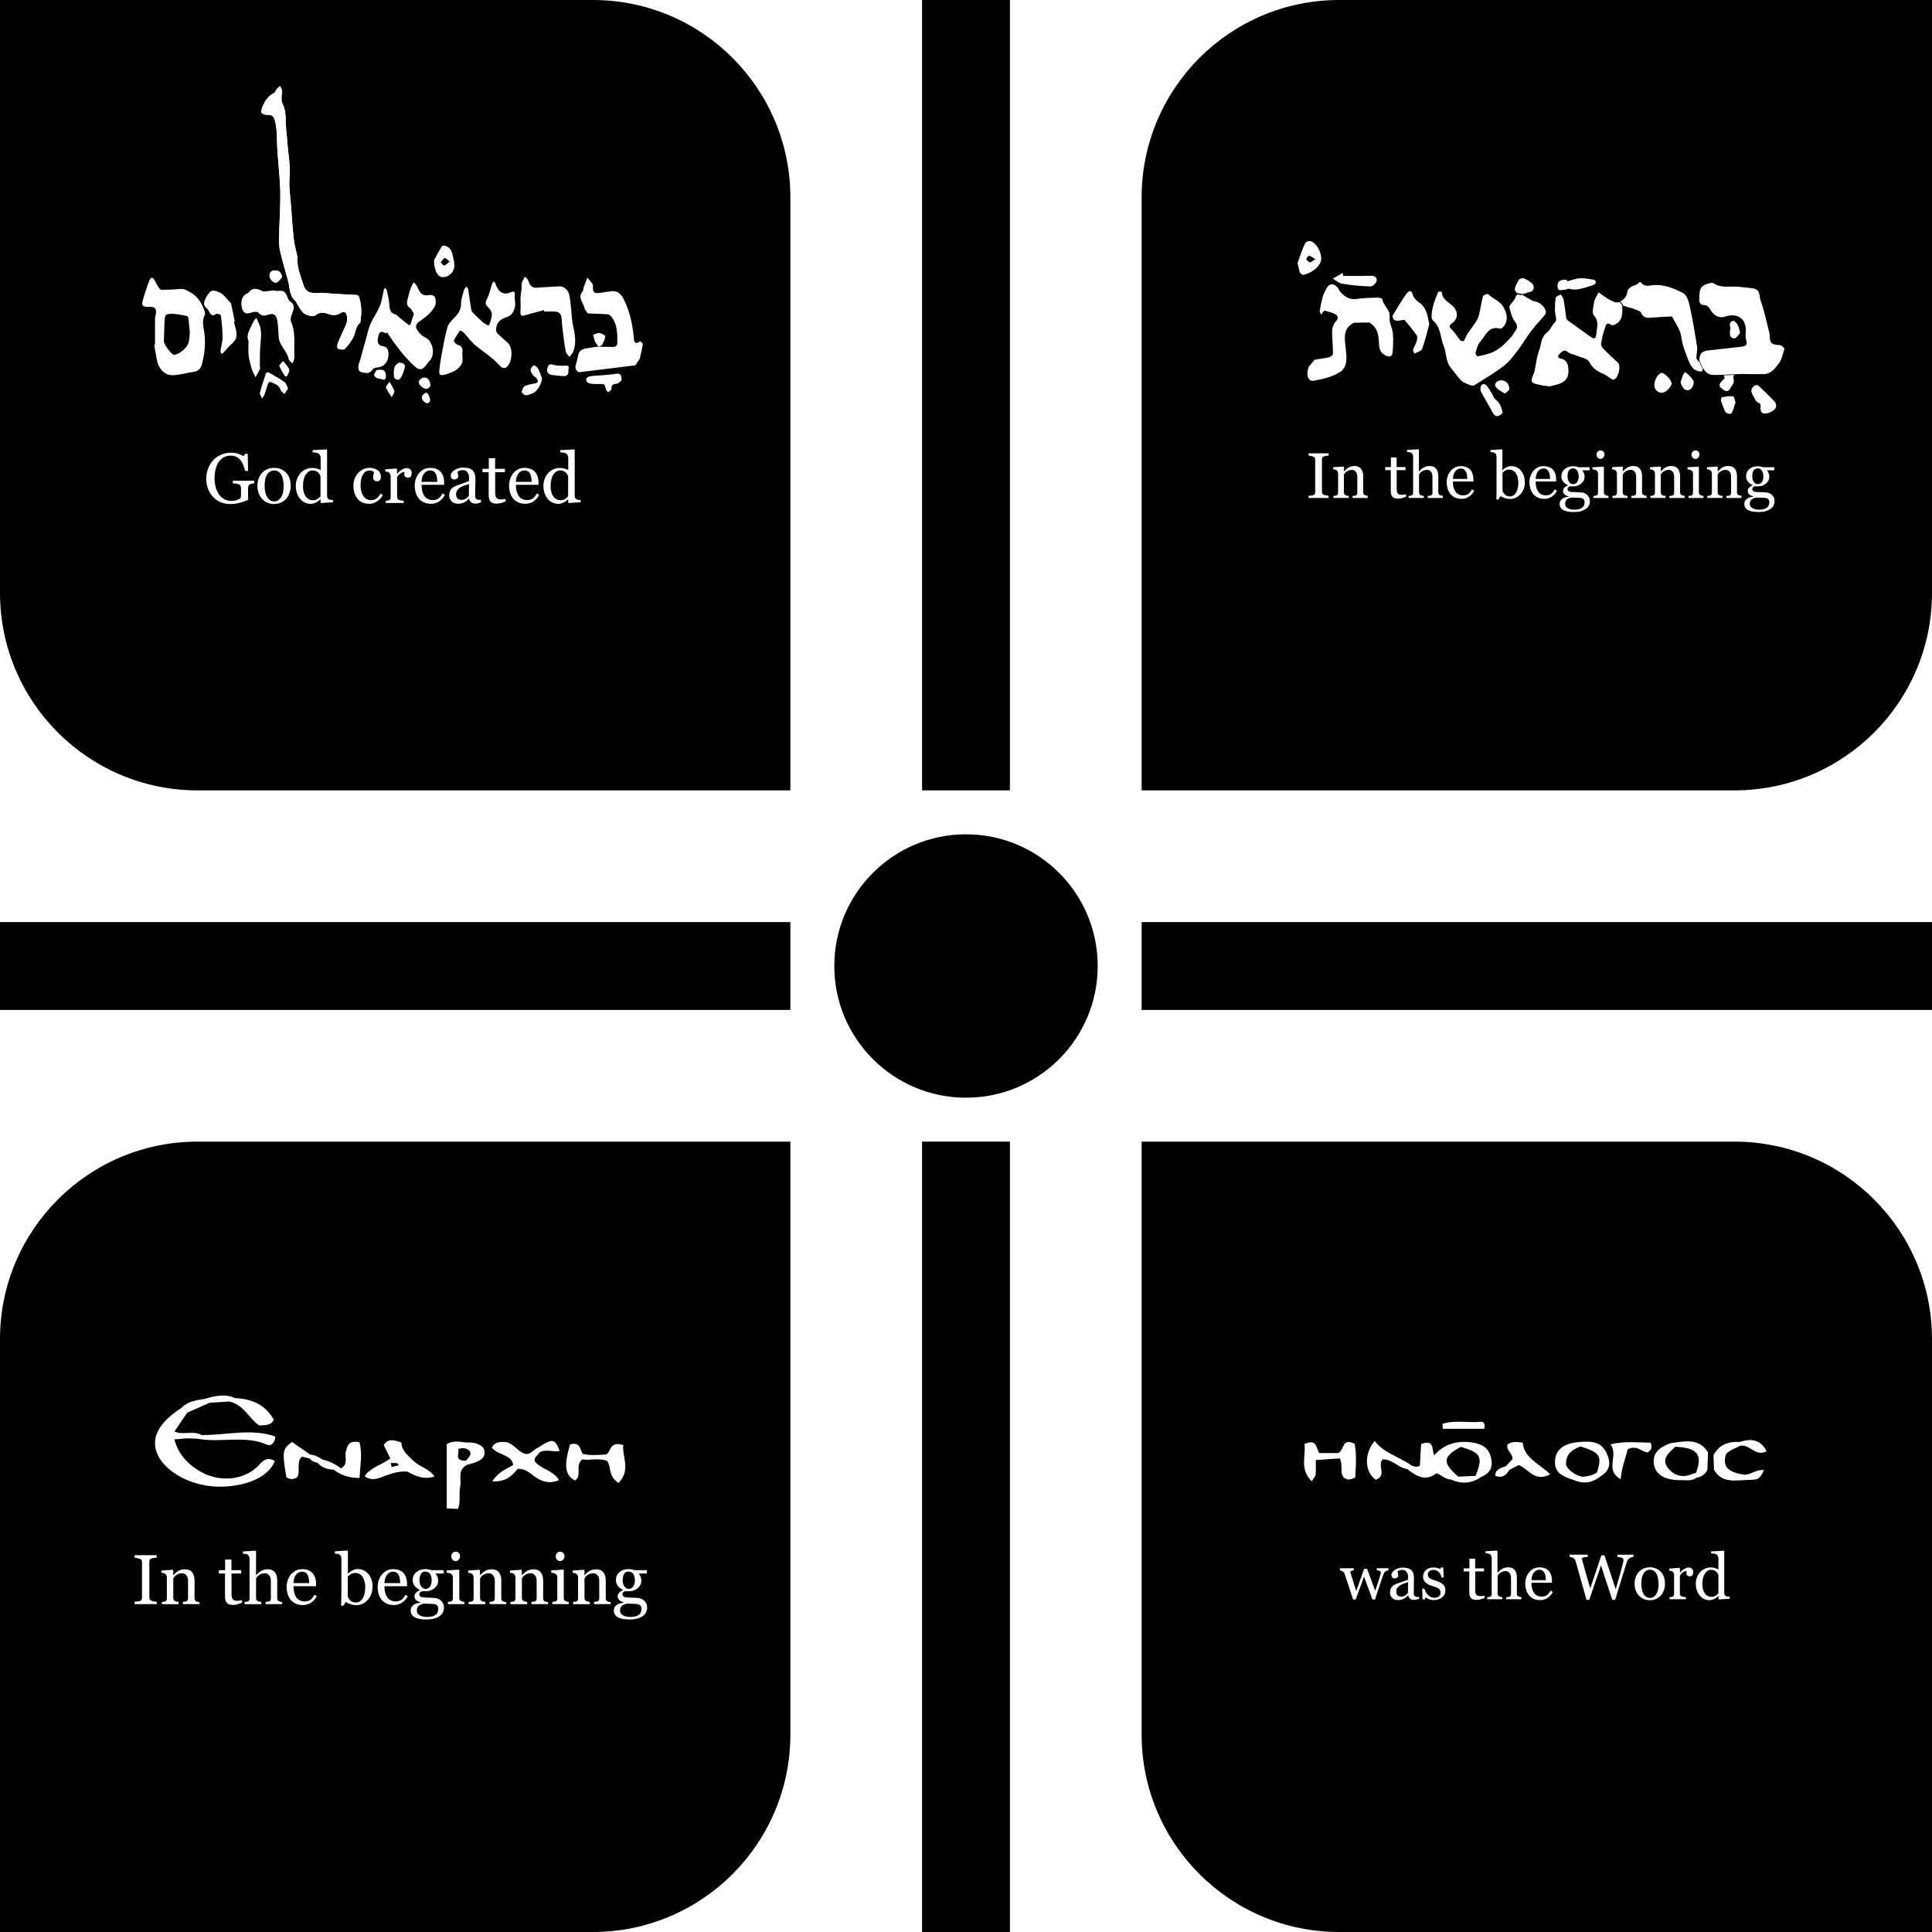
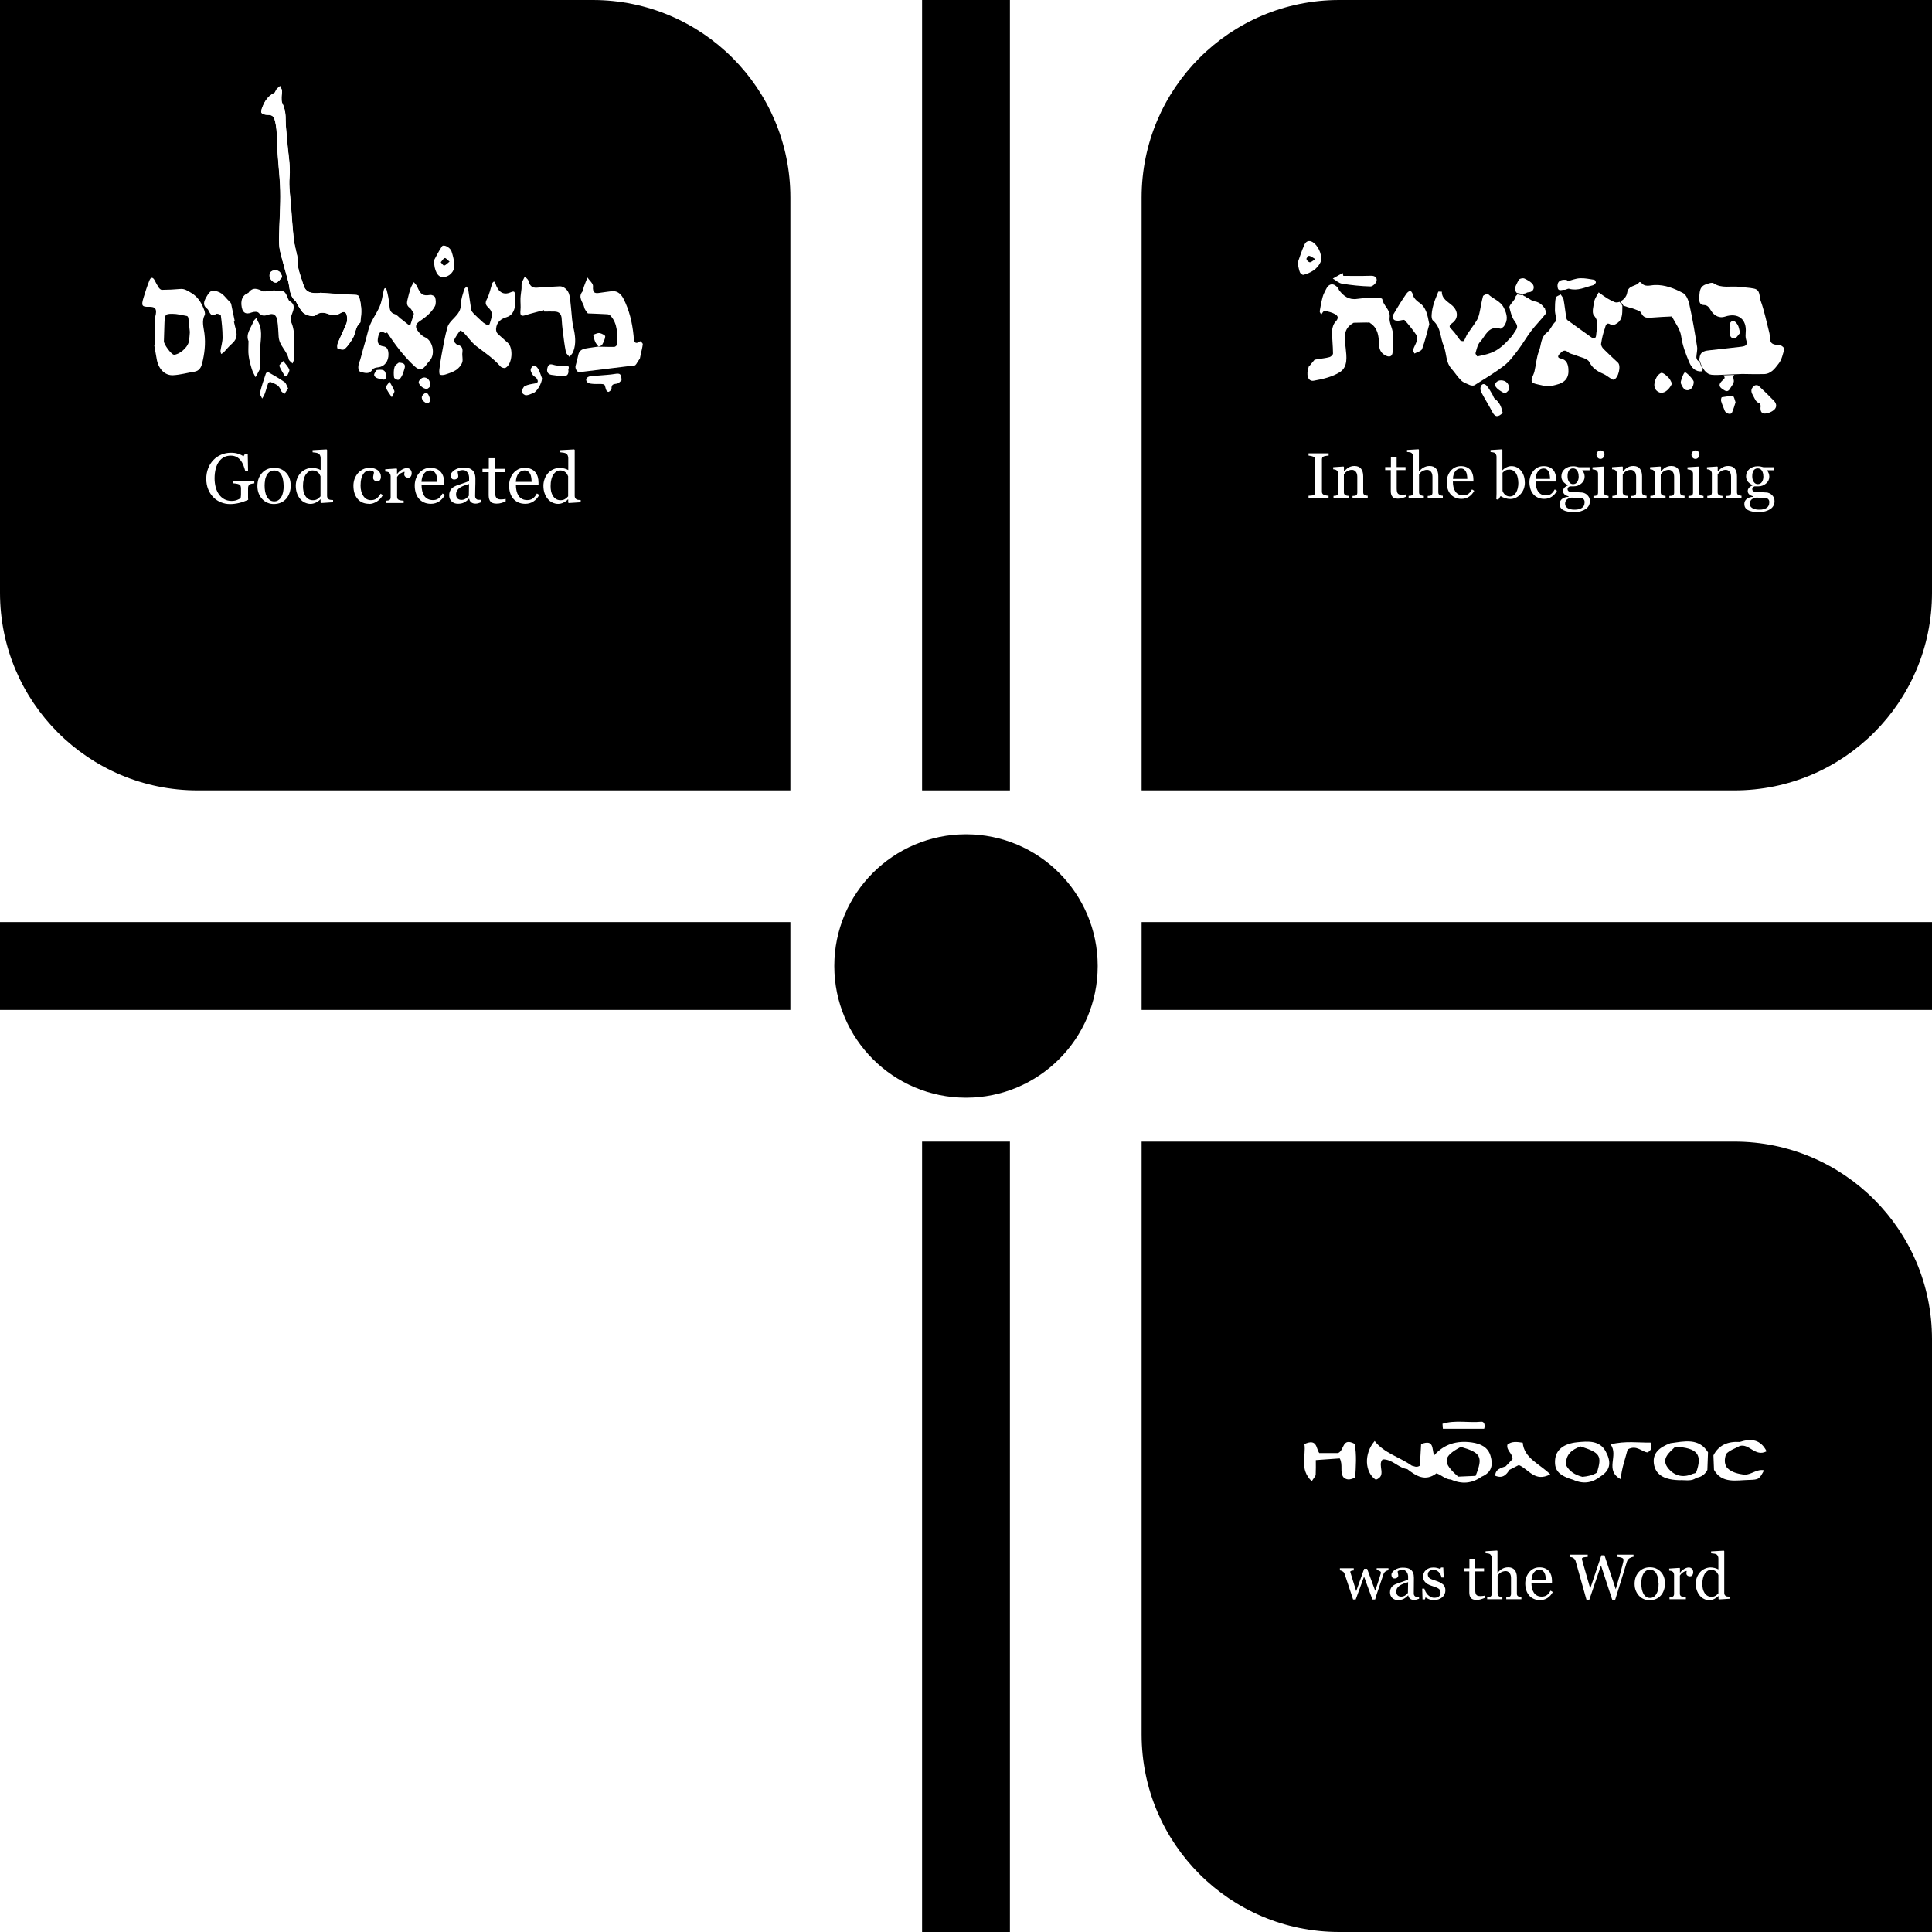
<svg xmlns="http://www.w3.org/2000/svg" viewBox="0 0 300 300" height="300" width="300" id="en">
  <defs>
    <style>
      .cls-1 {
        fill-rule: evenodd;
      }

      .cls-1, .cls-2, .cls-3 {
        stroke-width: 0px;
      }

      .cls-1, .cls-3 {
        fill: #fff;
      }
	svg
		{
		cursor: pointer;                        /* The only way you're going to get cursor styling. */
		text-rendering: geometricPrecision; 	/* Make text metrics floats so text won't "wiggle" on zooming. */
		shape-rendering: geometricPrecision;	/* Get highest, most faithful resolution rendering of paths. */
		user-select: none;						/* Keep SVG text from being selected when user clicks it. */
		}
    </style>
  </defs>
  <rect height="300" width="300" class="cls-3" />
  <path d="m92.05,0H0v92.05c0,16.95,13.74,30.68,30.68,30.68h92.05V30.68c0-16.95-13.74-30.68-30.68-30.68Z" class="cls-2" />
-   <path d="m30.68,177.27h92.05v92.05c0,16.95-13.74,30.68-30.68,30.68H0v-92.05c0-16.95,13.74-30.68,30.68-30.68Z" class="cls-2" />
  <path d="m207.95,300h92.05v-92.05c0-16.95-13.74-30.68-30.68-30.68h-92.05v92.05c0,16.95,13.74,30.68,30.68,30.68Z" class="cls-2" />
  <path d="m269.32,122.73h-92.05V30.68c0-16.95,13.74-30.68,30.68-30.68h92.05v92.05c0,16.95-13.74,30.68-30.68,30.68Z" class="cls-2" />
  <rect height="13.64" width="122.73" y="143.18" class="cls-2" />
  <rect height="13.64" width="122.73" y="143.18" x="177.27" class="cls-2" />
  <rect height="122.73" width="13.64" x="143.18" class="cls-2" />
  <rect height="122.73" width="13.64" y="177.27" x="143.18" class="cls-2" />
  <path d="m170.45,150c0,11.3-9.16,20.45-20.45,20.45s-20.45-9.16-20.45-20.45,9.16-20.45,20.45-20.45,20.45,9.16,20.45,20.45Z" class="cls-2" />
  <g>
    <g>
      <path d="m273.4,63.03s-.08-.42-.19-.43c-.61-.14-.72-.73-1.01-1.21-.42-.68-.27-1.13.24-1.51.15-.11.49-.1.63.02.81.75,1.61,1.53,2.39,2.34.44.45.48,1.03-.02,1.44-.36.29-.83.48-1.27.53-.52.06-.93-.2-.77-1.19Z" class="cls-1" id="cantillation4" />
      <path d="m201.48,40.87c.34-.92.64-1.96,1.1-2.93.3-.64.92-.66,1.47-.19.82.68,1.38,2.2.97,3.03-.52,1.04-1.5,1.6-2.62,1.9-.14.04-.48-.2-.55-.39-.17-.42-.22-.87-.36-1.43Zm2.77-.63c-.45-.26-.7-.48-.98-.52-.11-.01-.44.37-.4.51.04.2.32.48.52.49.21.02.44-.23.86-.48Z" class="cls-1" id="cantillation3" />
      <path d="m208.6,42.84c1.43,0,2.85.03,4.27-.02.68-.02,1,.34.88.83-.08.35-.63.85-.95.83-1.47-.04-2.95-.19-4.41-.43-.51-.08-.95-.52-1.43-.79.51-.28,1.02-.57,1.53-.87.04.15.07.3.1.44Z" class="cls-1" id="cantillation2" />
      <path d="m204.12,55.86c.17-.03.34-.07.52-.09.61-.11,1.23-.15,1.81-.32.23-.06.54-.37.54-.55,0-1.18-.16-2.36-.14-3.53.02-.5.22-1.09.55-1.43.5-.53.39-.9-.11-1.17-.47-.27-1.04-.38-1.57-.52-.07-.03-.21.09-.28.19-.11.13-.18.28-.27.42-.08-.18-.27-.38-.24-.54.11-.74.26-1.5.46-2.23.1-.4.33-.77.5-1.14.43-.96,1.2-1.06,1.87-.24.08.09.1.24.17.34.7.93,1.52,1.56,2.84,1.36,1.04-.15,2.11-.16,3.17-.2.24,0,.68.13.7.24.15,1.04,1.31,1.63,1.14,2.87-.1.76.43,1.58.5,2.4.09.97.05,1.96-.03,2.94-.06.81-.6.83-1.2.49-.7-.39-.9-1-.92-1.76-.04-1.23-.17-2.47-1.4-3.24-.03-.03-.06-.05-.09-.08-.13,0-.25.03-.38.03v-.02c-.67.02-1.36.02-2.04.04l.02-.02c-1.77.93-1.45,2.4-1.28,3.96.14,1.28.37,2.9-.88,3.71-1.17.75-2.67,1.1-4.09,1.35-.9.16-1.24-.96-.75-2.23.07-.06.13-.13.2-.19.06-.09.12-.15.18-.23l.52-.62Z" class="cls-1" id="tau" />
      <path d="m221.94,50.35c-.32,1.12-.63,2.52-1.12,3.85-.13.33-.77.47-1.18.7-.07-.19-.27-.4-.22-.56.13-.45.4-.86.55-1.31.09-.3.16-.72.02-.93-.57-.83-1.2-1.64-1.88-2.38-.12-.14-.64.08-.96.08-.24,0-.54,0-.69-.15-.15-.14-.29-.5-.2-.66.67-1.14,1.36-2.29,2.12-3.37.31-.42.79-.74,1.02.19.11.43.51.87.89,1.12,1.19.76,1.36,1.95,1.65,3.42Z" class="cls-1" id="yod1" />
      <path d="m233.35,64.1c-.73.74-1.21.68-1.63-.14-.53-1.02-1.14-1.99-1.68-3-.13-.23-.2-.56-.14-.82.13-.53.55-.68.95-.25.36.4.61.92.9,1.38.14.23.19.53.38.67.76.56,1.03,1.33,1.21,2.18l.02-.03Z" class="cls-1" id="meyela" />
      <path d="m234.38,60.48c-.15.13-.59.67-.73.6-.55-.27-1.17-.63-1.46-1.13-.17-.31.22-.89.87-.89.74,0,1.3.46,1.32,1.42Z" class="cls-1" id="hirek1" />
      <g id="shin">
        <path d="m236.56,43.21c-.26-.02-.64.09-.72.24-.29.53-.79,1.42-.57,1.69.1.13.17.24.24.34l.88.18c.19-.06.38-.09.58-.12.05-.08.18-.15.43-.16.71-.05.91-.71.66-1.15-.26-.43-.85-.74-1.35-.98-.04-.02-.09-.03-.15-.03" class="cls-3" id="shinMarker" />
        <path d="m239.94,47.98c-.4-.55-.82-1.04-1.62-1.18-.36-.06-.71-.27-1.03-.51-.03,0-.06-.01-.09-.02-.14-.06-.24-.13-.34-.22-.06-.02-.13-.05-.18-.07-.1-.05-.17-.12-.24-.21-.07.02-.15.03-.22.05-.03,0-.05,0-.06-.02-.02,0-.04,0-.06,0,0,0,0,0,0,0,0,0,0,0,0,0-.04,0-.09-.01-.13-.02,0,0,0,0,0,0-.12-.02-.25-.05-.37-.07-.03.06-.07.12-.12.16-.03.05-.08.08-.12.11-.03.38-.32.69-.6,1.04-.17.22-.43.53-.38.73.18.7.35,1.46.76,2.05.38.53.64.92.22,1.5-.25.33-.41.72-.69,1.01-.92,1.02-1.86,2.01-3.2,2.5-.66.24-1.35.39-2.05.53-.06.02-.34-.38-.3-.52.18-.61.31-1.31.72-1.75.85-.92,1.26-2.57,3.15-2.03.13.03.36-.24.53-.36.68-.95.52-1.83,0-2.88-.55-1.1-1.68-1.36-2.45-2.13-.08-.08-.74.14-.79.32-.25.9-.37,1.82-.58,2.73-.09.4-.24.8-.46,1.14-.44.7-.95,1.35-1.41,2.04-.2.33-.31.71-.52,1.03-.05.08-.45.04-.55-.07-.44-.52-.78-1.15-1.27-1.63-.45-.44-.6-.62.02-1.07.97-.7.91-1.87.03-2.68-.68-.63-1.67-1.04-1.65-2.18-.19,0-.53-.06-.56.01-.33.82-.7,1.66-.88,2.52-.13.63-.29,1.63.05,1.93,1.28,1.09,1.12,2.65,1.67,3.95.48,1.15.28,2.51,1.21,3.54.53.6.94,1.28,1.51,1.83.35.33.88.52,1.36.72.22.08.56.12.73,0,1.55-.98,3.14-1.92,4.58-3.03.85-.65,1.51-1.58,2.17-2.44.72-.94,1.31-2,2.03-2.94.69-.91,1.51-1.72,2.21-2.61.12-.15.06-.58-.07-.78Z" class="cls-3" id="sin" />
      </g>
      <path d="m243.36,43.69c.65-.17,1.3-.45,1.97-.48.74-.04,1.5.13,2.24.24.1.03.27.33.23.43-.08.17-.27.37-.46.42-1.2.3-2.35.92-3.69.54-.21-.06-.5.19-.73.16-.37-.05-.97.35-1.06-.41-.08-.68.21-1.1.94-1.14.17-.02.34.02.5.02.02.06.04.14.06.21Z" class="cls-1" id="cantillation1" />
      <path d="m250.23,50.48c.11.07.43-.04.62-.13.94-.47,1.06-1.31,1.06-2.21,0-.22,0-.44.01-.67-.11-.22-.3-.4-.44-.6-.27.1-.54.13-.76.04-.39-.16-.78-.36-1.14-.58-.46-.28-.9-.62-1.34-.93-.24.47-.59.91-.68,1.4-.13.73-.42,1.76-.05,2.19.9,1.04.4,2.03.34,3.03-.03.54-.34.66-.8.32-1.22-.88-2.45-1.74-3.66-2.63-.11-.08-.16-.27-.19-.42-.14-.93-.24-1.87-.41-2.79-.06-.28-.3-.52-.45-.78-.26.17-.71.29-.76.49-.12.64-.13,1.31-.13,1.97,0,.62.36,1.51.07,1.78-.55.51-.77,1.27-1.26,1.63-1.06.79-.9,1.95-1.29,2.92-.39.99-.45,2.11-.7,3.16-.12.54-.57,1.16-.41,1.58.13.34.97.44,1.51.57.37.11.76.11,1.16.15v.02s.22,0,.22,0v-.02c.29-.08.57-.14.86-.21,1.43-.34,2.05-1.1,1.93-2.5-.06-.68-.26-1.4-1.16-1.58-.55-.11-.53-.38-.19-.74.39-.39.72-.76,1.33-.23.29.25.75.29,1.12.45.75.32,1.85.48,2.14,1.04.51.99,1.22,1.44,2.15,1.84.47.2.87.55,1.31.82.09.06.25.12.34.09.71-.18,1.19-2.14.65-2.64-.75-.7-1.52-1.4-2.24-2.13-.21-.21-.41-.57-.37-.81.12-.8.3-1.59.57-2.34.12-.35.19-1.17,1.01-.56Z" class="cls-1" id="aleph1" />
      <g id="tsere">
        <path d="m259.6,59.63c-.47.98-1.28,1.54-1.9,1.31-.88-.32-1.08-1.28-.44-2.41.16-.29.61-.69.81-.63.4.11.74.47,1.06.79.19.19.3.47.43.72l.02-.03c0,.08,0,.15,0,.2l.02.03Z" class="cls-1" />
        <path d="m263,59.29c0,.89-.6,1.51-1.3,1.24-.31-.14-.52-.6-.68-.95-.08-.18,0-.45.07-.65.14-.39.25-.83.52-1.11.15-.15,1.39,1.13,1.39,1.47Z" class="cls-1" />
      </g>
      <path d="m264.14,56.82c-.09-.21-.16-.42-.24-.64,0,0-.01,0-.02,0-.02-.01-.03-.03-.05-.04-.01,0-.02.01-.03,0l-.06-.06s0-.01,0-.02c0,0,0,0,0,0-.06-.04-.09-.06-.15-.13,0,0-.02.01-.02.02-.06-.16-.17-.33-.16-.5.02-.55.2-1.1.11-1.63-.34-2.17-.71-4.36-1.19-6.51-.14-.65-.46-1.52-.98-1.8-1.35-.71-2.79-1.31-4.42-1.25-.72.03-1.54.39-2.11-.4-.04-.05-.26-.07-.27-.05-.46.71-1.7.43-1.88,1.62-.09.64-.57,1.14-1.07,1.37.15.23.36.4.47.66.22.07.43.15.65.22.37.1.75.18,1.11.33.37.15.89.29,1.01.57.33.8.91.81,1.63.74,1.04-.09,2.09-.13,3.14-.18.51,1.01,1.29,1.98,1.44,3.06.2,1.43.69,2.7,1.23,4,.38.9.95,1.57,2.04,1.46.03-.11.05-.22.08-.33,0-.01.01,0,.02-.02-.1-.15-.2-.31-.28-.49Z" class="cls-1" id="resh1" />
      <g id="segol">
        <path d="m269.5,62.45c-.19.57-.32,1.13-.57,1.64-.18.35-.94.13-1.11-.3-.19-.51-.42-1-.57-1.52-.05-.18.04-.57.11-.59.58-.09,1.17-.2,1.75-.14.16.02.26.59.38.91Z" class="cls-1" />
        <path d="m267.63,58.28c.25.42.26.39-.23.86-.82.78-.13,1.17.37,1.47.69.41.86-.33,1.14-.69.19-.24.38-.59.31-.88-.25-1.06.32-.7,0-.82" class="cls-1" />
      </g>
      <path d="m270.21,51.69c-.27.27-.59.86-.9.85-.72,0-.75-.64-.67-1.21.03-.19.09-.39.03-.56-.18-.49.02-.87.46-.95.2-.03.55.37.7.63.18.29.21.66.37,1.23Z" class="cls-1" id="dagesh1" />
      <path d="m270.52,58.07c1.11.04,2.21.02,3.33.02,1.17,0,1.77-.9,2.34-1.63.49-.62.66-1.49.88-2.28.03-.15-.45-.58-.7-.59-1.28-.06-1.55-.28-1.57-1.49,0-.18-.04-.37-.09-.55-.42-1.63-.75-3.3-1.33-4.89-.22-.62,0-1.62-.99-1.84-.74-.16-1.52-.17-2.27-.28-1.35-.17-2.81.3-4.06-.57-.11-.07-.32-.06-.47-.03-1.47.35-1.72.74-1.73,2.55,0,.51.2.86.68.87.68,0,.89.48,1.16.9.51.81,1.34,1.18,2.14.91,2.04-.68,3.43.39,3.23,2.48-.03.34-.04.71.05,1.03.25.81.12,1.06-.77,1.16-1.57.19-3.14.35-4.72.53-.81.09-1.63.14-1.72,1.22,0,.02-.03.05-.05.07,0,.07.02.14.02.21,0,.02,0,.03-.01.04.02.05.04.09.06.14.01,0,.02.02.03.03.02.02,0,.04,0,.06.06.13.12.26.16.4.13.43.39.74.64,1.1.02,0,.05,0,.06.02.53.67,1.25.55,1.98.56" class="cls-1" id="beth1" />
    </g>
    <g>
      <path d="m206.31,77.33h-3.12v-.35c.09,0,.21-.02.38-.03s.28-.03.35-.06c.11-.04.19-.1.23-.17s.07-.17.07-.31v-5.02c0-.11-.02-.21-.05-.29s-.12-.14-.25-.19c-.1-.04-.22-.08-.37-.11-.15-.03-.27-.05-.36-.06v-.35h3.12v.35c-.1,0-.22.02-.36.04s-.26.05-.37.08c-.12.04-.21.1-.25.19s-.06.19-.06.29v5.01c0,.11.02.2.07.29.05.08.13.15.24.2.07.03.18.05.33.09.15.03.29.05.39.05v.35Z" class="cls-3" />
      <path d="m212.37,77.33h-2.35v-.32c.08,0,.16-.01.25-.02.09,0,.16-.02.22-.04.09-.03.16-.08.2-.15.04-.07.07-.17.07-.29v-2.48c0-.34-.08-.61-.24-.79-.16-.19-.36-.28-.59-.28-.17,0-.33.03-.47.08s-.27.12-.38.2c-.11.07-.19.16-.26.24s-.11.16-.14.21v2.77c0,.11.02.2.07.27s.11.13.21.17c.07.03.14.06.22.07.08.02.16.03.25.03v.32h-2.36v-.32c.08,0,.15-.01.23-.02.08,0,.15-.02.21-.04.09-.03.16-.08.2-.15.04-.07.07-.17.07-.29v-2.97c0-.11-.02-.21-.07-.3-.05-.09-.11-.17-.2-.23-.06-.04-.13-.07-.22-.09s-.18-.03-.27-.04v-.32l1.6-.11.07.07v.68h.02c.08-.08.18-.17.29-.28s.23-.2.33-.27c.12-.08.26-.14.43-.2s.35-.08.56-.08c.46,0,.8.14,1.03.43.22.29.33.67.33,1.15v2.5c0,.11.02.21.06.28s.11.12.2.16c.08.03.15.06.2.07.06.01.14.02.24.03v.32Z" class="cls-3" />
      <path d="m218.35,77.12c-.21.09-.41.16-.6.22s-.42.09-.69.09c-.4,0-.69-.1-.85-.31-.17-.2-.25-.49-.25-.86v-3.26h-.87v-.47h.89v-1.5h.89v1.5h1.38v.47h-1.37v2.69c0,.2,0,.37.02.51.01.14.05.25.1.35.05.09.13.17.23.21s.24.07.42.07c.08,0,.2,0,.36-.02.16-.01.27-.03.33-.06v.36Z" class="cls-3" />
      <path d="m224.06,77.33h-2.37v-.32c.08,0,.16-.01.25-.02s.17-.02.22-.04c.09-.03.16-.08.2-.15.04-.07.07-.17.07-.29v-2.48c0-.34-.08-.61-.24-.79-.16-.19-.36-.28-.59-.28-.17,0-.33.03-.47.08-.14.05-.27.12-.39.2-.11.08-.2.16-.25.24s-.1.15-.14.21v2.77c0,.11.02.2.07.27.04.07.11.13.2.17.07.03.15.06.22.07.08.02.16.03.25.03v.32h-2.36v-.32c.07,0,.15-.01.23-.02.08,0,.15-.02.2-.04.09-.03.16-.08.2-.15.05-.07.07-.17.07-.29v-5.61c0-.11-.03-.22-.08-.33-.05-.11-.12-.19-.2-.25-.06-.04-.16-.07-.31-.09-.15-.02-.27-.03-.36-.04v-.31l1.78-.11.07.07v3.36h.02c.11-.11.21-.2.29-.29.09-.08.2-.17.35-.26.12-.08.27-.14.44-.2s.36-.08.57-.08c.43,0,.76.14.99.41s.35.66.35,1.17v2.5c0,.11.02.21.06.28s.11.12.2.16c.08.03.14.05.2.07s.14.03.24.03v.32Z" class="cls-3" />
      <path d="m228.92,76.2c-.2.38-.47.69-.81.92s-.73.34-1.17.34c-.39,0-.73-.07-1.02-.21-.29-.14-.53-.32-.72-.56s-.33-.51-.42-.82c-.09-.31-.14-.64-.14-.99,0-.31.05-.62.15-.92.1-.3.25-.57.44-.81.19-.23.42-.42.69-.56.27-.14.58-.21.92-.21s.65.06.9.17.45.26.61.45c.15.18.26.4.33.64.07.25.11.52.11.81v.32h-3.19c0,.32.03.6.09.86.06.26.16.48.29.68.13.19.29.34.5.45s.45.16.73.16.54-.07.75-.2c.21-.14.41-.38.61-.73l.34.21Zm-1.08-1.84c0-.18-.02-.38-.05-.58-.03-.21-.08-.38-.15-.52-.08-.15-.18-.27-.31-.37s-.3-.14-.5-.14c-.34,0-.63.14-.85.43-.23.28-.35.68-.37,1.19h2.23Z" class="cls-3" />
      <path d="m236.78,74.92c0,.72-.23,1.33-.68,1.82s-.98.74-1.59.74c-.26,0-.52-.04-.78-.12-.25-.08-.5-.19-.72-.33l-.36.56-.3-.07c.02-.24.03-.53.03-.87,0-.34,0-.67,0-.98v-4.77c0-.11-.03-.22-.08-.33-.05-.11-.11-.19-.19-.24-.06-.04-.17-.07-.31-.1-.15-.02-.26-.04-.35-.04v-.31l1.77-.11.07.07v3.17h.03c.2-.21.42-.37.66-.47.24-.11.47-.16.71-.16.59,0,1.09.23,1.48.7s.6,1.08.6,1.83Zm-1.02.03c0-.24-.03-.49-.08-.74s-.13-.47-.24-.65c-.11-.19-.26-.34-.43-.46s-.39-.18-.64-.18c-.23,0-.43.04-.6.13-.17.09-.32.21-.46.36v2.8c.02.08.06.17.12.27.06.1.13.2.23.3.1.09.21.17.33.22s.28.09.45.09c.4,0,.72-.19.96-.58s.37-.91.37-1.58Z" class="cls-3" />
      <path d="m241.77,76.2c-.2.38-.47.69-.81.92s-.73.34-1.17.34c-.39,0-.73-.07-1.02-.21-.29-.14-.53-.32-.72-.56s-.33-.51-.42-.82c-.09-.31-.14-.64-.14-.99,0-.31.05-.62.15-.92.1-.3.25-.57.44-.81.19-.23.42-.42.69-.56.27-.14.58-.21.92-.21s.65.06.9.17.45.26.61.45c.15.18.26.4.33.64.07.25.11.52.11.81v.32h-3.19c0,.32.03.6.09.86.06.26.16.48.29.68.13.19.29.34.5.45s.45.16.73.16.54-.07.75-.2c.21-.14.41-.38.61-.73l.34.21Zm-1.08-1.84c0-.18-.02-.38-.05-.58-.03-.21-.08-.38-.15-.52-.08-.15-.18-.27-.31-.37s-.3-.14-.5-.14c-.34,0-.63.14-.85.43-.23.28-.35.68-.37,1.19h2.23Z" class="cls-3" />
      <path d="m246.45,76.84c.13.12.23.26.31.42s.11.35.11.58-.05.45-.15.65-.25.38-.46.53c-.22.15-.48.27-.78.36s-.68.13-1.12.13c-.73,0-1.27-.11-1.64-.32s-.54-.52-.54-.94c0-.33.13-.59.39-.79s.59-.3,1-.31v-.07c-.1-.03-.2-.07-.3-.11s-.19-.1-.27-.15c-.08-.07-.15-.15-.21-.24s-.08-.21-.08-.34c0-.17.06-.33.18-.48.12-.15.31-.27.55-.37v-.07c-.31-.15-.55-.33-.73-.56s-.26-.5-.26-.8c0-.46.17-.83.51-1.12.34-.29.78-.44,1.31-.44.15,0,.29.01.44.04.14.03.29.07.44.11h1.68v.47h-1.13v.03c.12.14.21.29.27.46s.09.34.09.5c0,.42-.17.78-.51,1.07-.34.29-.74.44-1.2.44h-.59c-.08.03-.15.07-.23.14s-.12.16-.12.28.03.21.1.28.15.11.25.13c.09.03.2.04.33.05.12,0,.25.01.39.01.14,0,.34.01.59.03.25.02.42.03.53.03.15,0,.3.04.45.11.15.06.29.15.41.27Zm-.38,1.18c0-.18-.04-.33-.13-.45s-.21-.2-.39-.24c-.09-.01-.28-.03-.56-.04s-.61-.02-.99-.02c-.35.07-.6.18-.75.34-.15.16-.22.37-.22.62,0,.11.02.22.07.33s.13.2.25.29c.11.08.27.15.46.21s.43.08.7.08c.48,0,.86-.09,1.13-.28.28-.18.41-.46.41-.84Zm-.94-4.04c0-.38-.08-.68-.23-.91-.16-.23-.37-.34-.65-.34-.15,0-.28.03-.39.1-.11.06-.2.15-.27.27-.07.11-.11.24-.14.39-.03.15-.04.31-.04.47,0,.36.08.66.24.88.16.23.36.34.61.34.28,0,.5-.11.65-.34.15-.23.23-.51.23-.86Z" class="cls-3" />
      <path d="m249.75,77.33h-2.32v-.32c.08,0,.15-.01.23-.02.08,0,.15-.02.21-.04.09-.03.16-.08.2-.15.04-.07.07-.17.07-.29v-2.97c0-.1-.02-.2-.07-.29-.05-.09-.11-.16-.2-.22-.06-.04-.15-.07-.27-.1s-.22-.04-.32-.05v-.32l1.7-.11.07.07v3.93c0,.11.02.21.07.28s.11.13.21.17c.07.03.14.05.21.07.07.02.14.03.23.04v.32Zm-.61-6.77c0,.19-.06.35-.18.49-.12.14-.27.21-.45.21-.17,0-.31-.07-.43-.2-.12-.13-.18-.28-.18-.45,0-.18.06-.34.18-.47.12-.13.27-.2.43-.2.19,0,.34.06.46.19.12.13.18.27.18.44Z" class="cls-3" />
      <path d="m255.67,77.33h-2.35v-.32c.08,0,.16-.01.25-.02.09,0,.16-.02.22-.04.09-.03.16-.08.2-.15.04-.07.07-.17.07-.29v-2.48c0-.34-.08-.61-.24-.79-.16-.19-.36-.28-.59-.28-.17,0-.33.03-.47.08s-.27.12-.38.2c-.11.07-.19.16-.26.24s-.11.16-.14.21v2.77c0,.11.02.2.07.27s.11.13.21.17c.07.03.14.06.22.07.08.02.16.03.25.03v.32h-2.36v-.32c.08,0,.15-.01.23-.02.08,0,.15-.02.21-.04.09-.03.16-.08.2-.15.04-.07.07-.17.07-.29v-2.97c0-.11-.02-.21-.07-.3-.05-.09-.11-.17-.2-.23-.06-.04-.13-.07-.22-.09s-.18-.03-.27-.04v-.32l1.6-.11.07.07v.68h.02c.08-.08.18-.17.29-.28s.23-.2.33-.27c.12-.08.26-.14.43-.2s.35-.08.56-.08c.46,0,.8.14,1.03.43.22.29.33.67.33,1.15v2.5c0,.11.02.21.06.28s.11.12.2.16c.08.03.15.06.2.07.06.01.14.02.24.03v.32Z" class="cls-3" />
      <path d="m261.57,77.33h-2.35v-.32c.08,0,.16-.01.25-.02.09,0,.16-.02.22-.04.09-.03.16-.08.2-.15.04-.07.07-.17.07-.29v-2.48c0-.34-.08-.61-.24-.79-.16-.19-.36-.28-.59-.28-.17,0-.33.03-.47.08s-.27.12-.38.2c-.11.07-.19.16-.26.24s-.11.16-.14.21v2.77c0,.11.02.2.07.27s.11.13.21.17c.07.03.14.06.22.07.08.02.16.03.25.03v.32h-2.36v-.32c.08,0,.15-.01.23-.02.08,0,.15-.02.21-.04.09-.03.16-.08.2-.15.04-.07.07-.17.07-.29v-2.97c0-.11-.02-.21-.07-.3-.05-.09-.11-.17-.2-.23-.06-.04-.13-.07-.22-.09s-.18-.03-.27-.04v-.32l1.6-.11.07.07v.68h.02c.08-.08.18-.17.29-.28s.23-.2.33-.27c.12-.08.26-.14.43-.2s.35-.08.56-.08c.46,0,.8.14,1.03.43.22.29.33.67.33,1.15v2.5c0,.11.02.21.06.28s.11.12.2.16c.08.03.15.06.2.07.06.01.14.02.24.03v.32Z" class="cls-3" />
      <path d="m264.5,77.33h-2.32v-.32c.08,0,.15-.01.23-.02.08,0,.15-.02.21-.04.09-.03.16-.08.2-.15.04-.07.07-.17.07-.29v-2.97c0-.1-.02-.2-.07-.29-.05-.09-.11-.16-.2-.22-.06-.04-.15-.07-.27-.1s-.22-.04-.32-.05v-.32l1.7-.11.07.07v3.93c0,.11.02.21.07.28s.11.13.21.17c.07.03.14.05.21.07.07.02.14.03.23.04v.32Zm-.61-6.77c0,.19-.06.35-.18.49-.12.14-.27.21-.45.21-.17,0-.31-.07-.43-.2-.12-.13-.18-.28-.18-.45,0-.18.06-.34.18-.47.12-.13.27-.2.43-.2.19,0,.34.06.46.19.12.13.18.27.18.44Z" class="cls-3" />
      <path d="m270.41,77.33h-2.35v-.32c.08,0,.16-.01.25-.02.09,0,.16-.02.22-.04.09-.03.16-.08.2-.15.04-.07.07-.17.07-.29v-2.48c0-.34-.08-.61-.24-.79-.16-.19-.36-.28-.59-.28-.17,0-.33.03-.47.08s-.27.12-.38.2c-.11.07-.19.16-.26.24s-.11.16-.14.21v2.77c0,.11.02.2.07.27s.11.13.21.17c.07.03.14.06.22.07.08.02.16.03.25.03v.32h-2.36v-.32c.08,0,.15-.01.23-.02.08,0,.15-.02.21-.04.09-.03.16-.08.2-.15.04-.07.07-.17.07-.29v-2.97c0-.11-.02-.21-.07-.3-.05-.09-.11-.17-.2-.23-.06-.04-.13-.07-.22-.09s-.18-.03-.27-.04v-.32l1.6-.11.07.07v.68h.02c.08-.08.18-.17.29-.28s.23-.2.33-.27c.12-.08.26-.14.43-.2s.35-.08.56-.08c.46,0,.8.14,1.03.43.22.29.33.67.33,1.15v2.5c0,.11.02.21.06.28s.11.12.2.16c.08.03.15.06.2.07.06.01.14.02.24.03v.32Z" class="cls-3" />
      <path d="m275.13,76.84c.13.12.23.26.31.42s.11.35.11.58-.05.45-.15.65-.25.38-.46.53c-.22.15-.48.27-.78.36s-.68.13-1.12.13c-.73,0-1.27-.11-1.64-.32s-.54-.52-.54-.94c0-.33.13-.59.39-.79s.59-.3,1-.31v-.07c-.1-.03-.2-.07-.3-.11s-.19-.1-.27-.15c-.08-.07-.15-.15-.21-.24s-.08-.21-.08-.34c0-.17.06-.33.18-.48.12-.15.31-.27.55-.37v-.07c-.31-.15-.55-.33-.73-.56s-.26-.5-.26-.8c0-.46.17-.83.51-1.12.34-.29.78-.44,1.31-.44.15,0,.29.01.44.04.14.03.29.07.44.11h1.68v.47h-1.13v.03c.12.14.21.29.27.46s.09.34.09.5c0,.42-.17.78-.51,1.07-.34.29-.74.44-1.2.44h-.59c-.08.03-.15.07-.23.14s-.12.16-.12.28.03.21.1.28.15.11.25.13c.09.03.2.04.33.05.12,0,.25.01.39.01.14,0,.34.01.59.03.25.02.42.03.53.03.15,0,.3.04.45.11.15.06.29.15.41.27Zm-.38,1.18c0-.18-.04-.33-.13-.45s-.21-.2-.39-.24c-.09-.01-.28-.03-.56-.04s-.61-.02-.99-.02c-.35.07-.6.18-.75.34-.15.16-.22.37-.22.62,0,.11.02.22.07.33s.13.2.25.29c.11.08.27.15.46.21s.43.08.7.08c.48,0,.86-.09,1.13-.28.28-.18.41-.46.41-.84Zm-.94-4.04c0-.38-.08-.68-.23-.91-.16-.23-.37-.34-.65-.34-.15,0-.28.03-.39.1-.11.06-.2.15-.27.27-.07.11-.11.24-.14.39-.03.15-.04.31-.04.47,0,.36.08.66.24.88.16.23.36.34.61.34.28,0,.5-.11.65-.34.15-.23.23-.51.23-.86Z" class="cls-3" />
    </g>
  </g>
  <g>
    <g>
      <path d="m24.07,53.5v-3.83c0-.16-.01-.33.03-.46.33-1.19.07-1.61-1-1.57-1.05.03-1.19-.18-.82-1.39.28-.92.57-1.83.92-2.7.19-.48.5-.59.8-.05.21.4.41.8.65,1.16.11.16.32.35.47.35.97-.01,1.94-.05,2.89-.14.64-.06,1.1.27,1.65.59.97.56,1.55,1.41,1.97,2.48.13.29.27.76.16.97-.5.96-.17,1.89-.05,2.84.21,1.62.03,3.19-.37,4.74-.17.68-.52,1.1-1.15,1.22-1.11.17-2.2.49-3.32.55-1.32.08-2.32-1-2.57-2.52-.13-.73-.26-1.46-.39-2.2.05,0,.09-.02.14-.03Zm5.41-1.94c-.09-.84-.15-1.52-.23-2.2-.02-.1-.12-.27-.2-.28-.76-.14-1.52-.35-2.29-.35-1.11,0-1.16.11-1.22,1.39-.04.96-.06,1.92-.09,2.87,0,.51,1.17,2.08,1.56,2.09.8,0,2.1-1.07,2.3-1.98.12-.55.13-1.13.17-1.53Z" class="cls-1" id="mem" />
      <path d="m36.32,49.93c.1.43.19.85.31,1.28.26.99.06,1.57-.68,2.22-.44.38-.81.86-1.22,1.29-.1.11-.26.17-.39.25-.03-.17-.12-.36-.1-.51.1-.7.33-1.39.32-2.07,0-1.15-.12-2.29-.27-3.42-.02-.13-.6-.33-.75-.21-.54.41-.81.14-1.07-.37-.09-.16-.17-.37-.3-.45-.74-.52-.5-1.16-.15-1.78.65-1.14.92-1.17,1.78-.88.86.27,1.32,1.07,1.94,1.66.06.06.13.14.15.23.19.91.38,1.82.57,2.74-.04.02-.09.03-.13.04Z" class="cls-1" id="yod2" />
      <path d="m44.74,60.31c-.23.34-.39.6-.56.86-.2-.18-.5-.32-.57-.55-.28-.91-1-1.02-1.62-1.31-.08-.04-.31.12-.36.24-.2.52-.32,1.07-.52,1.59-.09.26-.26.51-.4.75-.12-.3-.4-.64-.35-.88.26-1.03.59-2.04.93-3.03.03-.11.31-.21.4-.17.85.48,1.7.97,2.51,1.53.23.16.32.57.54.97Z" class="cls-1" id="atnach" />
      <path d="m44.26,58.45c-.31-.54-.66-1.05-.89-1.63-.04-.14.39-.51.61-.76.33.44.74.83.94,1.33.09.24-.22.68-.35,1.03-.1.02-.21.03-.31.03Z" class="cls-1" id="hirek2" />
      <g id="heh">
        <path d="m38.6,52.99c-.5-1.1.37-2.05.78-3.12.08-.2.3-.34.45-.52.07.19.13.39.22.56.71,1.21.47,2.51.37,3.82-.08,1.03-.05,2.05-.07,3.07,0,.16.07.35.02.48-.21.45-.46.87-.69,1.29-.2-.42-.45-.81-.58-1.26-.21-.68-.4-1.38-.49-2.09-.09-.63-.02-1.32-.02-2.23Z" class="cls-1" />
        <path d="m41.17,45.25c.46-.05.91-.13,1.37-.15.16-.02.33.09.49.08,1.07-.11,1.26.02,1.72,1.24.05.14.14.29.25.35.92.54.61,1.28.31,2.07-.13.33-.24.81-.13,1.08.81,1.77.41,3.7.54,5.54.02.32-.19.66-.29.98-.21-.22-.54-.41-.6-.67-.27-1.33-1.46-2.06-1.56-3.48-.05-.85-.08-1.69-.21-2.52-.13-.86-.6-1.16-1.32-.93-.57.2-1.07.33-1.58-.27-.19-.21-.75-.18-1.08-.05-.95.38-1.49.03-1.59-1.17q-.11-1.34.94-1.82c.05-.01.12-.02.15-.07.7-.98,1.49-.58,2.29-.21.09.04.21-.01.31-.02l.02.04h-.03Z" class="cls-1" />
      </g>
      <g data-sanitized-data-name="hatuph segol" data-name="hatuph segol" id="hatuph_segol">
        <path d="m61.92,56.31c.91.03,1.1.33.86,1.04-.11.35-.21.71-.38,1.03-.14.25-.34.56-.55.6-.21.03-.64-.2-.66-.38-.07-.53-.08-1.12.08-1.62.11-.34.52-.55.65-.67Z" class="cls-1" />
        <path d="m66.84,59.95c-.11.09-.32.41-.56.43-.55.05-1.38-.71-1.25-1.12.09-.28.43-.58.68-.63.64-.11,1.13.41,1.13,1.32Z" class="cls-1" />
        <path d="m58.47,57.46c1.12-.15,1.41.03,1.46.89.02.47-.12.68-.52.57-.37-.1-.79-.11-1.09-.34-.51-.39-.02-.75.16-1.11v-.02Z" class="cls-1" />
        <path d="m60.84,61.68c-.39-.6-.75-1.01-.9-1.51-.06-.2.35-.59.55-.9.26.47.56.93.75,1.44.06.18-.2.51-.4.97Z" class="cls-1" />
        <path d="m66.26,60.97c.09.12.21.21.28.35.19.44.49,1-.09,1.29-.18.09-.64-.2-.82-.47-.34-.54.02-.87.4-1.12.07-.04.16-.03.24-.03v-.02Z" class="cls-1" />
      </g>
      <path d="m62.27,49.51c.41.33.81.65,1.21.96.05.04.24-.02.26-.08.19-.55.35-1.1.52-1.66l.03-.04v.06c-.23-.33-.38-.76-.67-.95-.56-.38-.44-.89-.31-1.41.13-.56.28-1.12.47-1.67.11-.32.31-.6.48-.91.17.23.4.42.51.68.57,1.29.88,1.48,2.03,1.31.25-.04.72.18.77.39.12.41.15,1-.03,1.35-.58,1.07-1.52,1.77-2.44,2.39-.56.38-.6.85-.35,1.27.31.49.76.97,1.24,1.17,1.17.49,1.66,2.53.78,3.59-.16.18-.33.35-.46.54-.62.93-1.15,1.1-1.91.4-1.64-1.5-3.01-3.33-4.29-5.26l.02-.03-.03.03c-.1.03-.24.12-.31.08-.78-.48-.97,0-1.11.81-.15.85.27,1.17.8,1.24.67.09.81.56.84,1.17.05,1.16-.62,1.99-1.6,2.1-.3.03-.71.1-.87.34-.53.81-1.19.51-1.81.39-.44-.09-.51-.83-.26-1.47.21-.54.33-1.12.49-1.69.32-1.11.64-2.22.92-3.34.35-1.4,1.22-2.42,1.76-3.68.32-.75.45-1.62.62-2.45.13-.63.39-.4.48-.07.2.75.35,1.51.41,2.29.05.71.14,1.21.84,1.42.35.1.64.49.96.74v-.02Z" class="cls-1" id="aleph3" />
      <path d="m67.39,40.43c.3-.53.71-1.4,1.24-2.18.25-.36,1.28.15,1.49.8.22.66.4,1.4.43,2.11.04,1.06-.82,1.89-1.82,1.87-.74,0-1.32-.95-1.34-2.61Zm2.42.19c-.33-.25-.58-.59-.75-.55-.24.07-.41.43-.62.65.18.18.38.54.53.51.26-.05.49-.34.84-.61Z" class="cls-1" id="cantillation5" />
      <path d="m75.07,50.11c.94.63.85.6,1.2-.61.23-.8.07-1.24-.41-1.71-.36-.35-.63-.65-.26-1.33.4-.74.56-1.66.85-2.49.04-.11.17-.18.26-.27.07.11.19.21.23.35.41,1.29,1.22,1.83,2.33,1.35.58-.24.72-.17.66.56-.05.52.15,1.09.05,1.58-.17.81-.48,1.46-1.34,1.72-.73.22-1.52.66-1.61,1.79-.02.23.06.58.21.72.51.52,1.08.96,1.61,1.46.9.83.7,3.3-.34,3.88-.2.11-.63-.02-.8-.21-1.12-1.28-2.47-2.16-3.76-3.16-.72-.55-1.28-1.4-1.93-2.07-.16-.17-.54-.38-.58-.32-.37.47-.71.99-.98,1.55-.03.07.32.55.53.61.59.17.92.41.81,1.23-.08.51.13,1.1-.03,1.54-.16.46-.55.9-.93,1.16-.5.34-1.1.52-1.67.71-.27.09-.59.12-.86.03-.09-.03-.12-.51-.09-.76.09-.76.2-1.52.34-2.28.27-1.46.52-2.93.92-4.33.16-.56.65-1.04,1.06-1.46.58-.61,1.05-1.18,1.05-2.22,0-.73.29-1.46.49-2.18.05-.19.26-.3.38-.46.09.18.23.35.26.54.16,1.02.28,2.04.45,3.05.04.23.23.45.39.62.49.49.99.95,1.51,1.42h0Z" class="cls-1" id="aleph2" />
      <path d="m84.16,58.76c-.01.79-.83,2.09-1.31,2.25-.38.15-.78.36-1.17.37-.23,0-.67-.35-.66-.5.03-.33.23-.8.47-.93.49-.24,1.04-.32,1.58-.41.57-.09.5-.42.26-.78-.14-.21-.43-.3-.58-.51-.17-.26-.38-.59-.35-.86.02-.25.35-.65.53-.64.23,0,.53.32.67.58.26.5.42,1.05.57,1.43Z" class="cls-1" id="munach" />
      <path d="m88.25,57.37c.12.87-.3,1.09-.92,1.03-.57-.05-1.13-.09-1.7-.19-.5-.09-.8-.43-.63-1.08.15-.57.43-.64.95-.48.59.18,1.24.15,1.87.13.41,0,.61.08.44.59Z" class="cls-1" id="patach" />
      <path d="m84.46,48.15c-.96.27-1.94.5-2.9.8-.66.21-.82.02-.74-.77.06-.61-.02-1.23,0-1.84.02-.5.11-.98.16-1.48.03-.3-.03-.64.05-.91.1-.36.31-.67.46-1,.19.21.49.39.56.64.21.81.6,1.14,1.33,1.08,1.17-.1,2.34-.13,3.52-.21.6-.04,1.37.55,1.53,1.44.21,1.19.27,2.42.4,3.64.05.4.09.8.18,1.19.31,1.3.5,2.6,0,3.88-.12.32-.39.55-.58.81-.2-.26-.5-.47-.56-.76-.21-1.04-.34-2.11-.47-3.17-.08-.63-.15-1.28-.18-1.92-.02-.83-.42-1.16-1.05-1.19-.56-.03-1.1,0-1.66,0-.02-.08-.03-.15-.05-.23Z" class="cls-1" id="resh2" />
      <path d="m96.51,59.06c-.15.12-.41.46-.7.51-.46.09-.89.02-.85.81,0,.15-.27.38-.45.47-.08.04-.3-.11-.36-.24-.14-.31-.2-.88-.37-.92-.49-.13-1.02-.03-1.53-.07-.37-.03-.85-.03-1.07-.29-.39-.45,0-.79.36-.88.47-.12.98-.09,1.47-.14.84-.08,1.68-.11,2.5-.25.76-.13.99,0,1,1Z" class="cls-1" id="kammats" />
-       <path d="m92.94,53.82c-.18-.25-.4-.46-.52-.74-.15-.35-.22-.74-.32-1.1.33-.09.67-.3.98-.26.33.04.91.35.9.51-.03.44-.26.91-.48,1.3-.09.17-.38.21-.57.3l.02-.02Z" class="cls-1" id="dagesh2" />
+       <path d="m92.94,53.82c-.18-.25-.4-.46-.52-.74-.15-.35-.22-.74-.32-1.1.33-.09.67-.3.98-.26.33.04.91.35.9.51-.03.44-.26.91-.48,1.3-.09.17-.38.21-.57.3Z" class="cls-1" id="dagesh2" />
      <path d="m98.94,56.28v.03c-.03.06-.09.15-.14.22-.06.06-.11.13-.17.2-2.89.35-5.76.7-8.65,1.06-.35.04-.71-.55-.61-.97.15-.56.31-1.1.41-1.65.13-.69.56-.93,1.07-1.04.69-.14,1.39-.2,2.08-.32l-.02.02c.83,0,1.65.06,2.49.03.17,0,.46-.3.46-.46,0-1.55.05-3.13-1.02-4.33-.13-.15-.35-.27-.53-.27-.99-.06-1.97-.09-2.95-.13-.05,0-.13-.02-.14-.08-.18-.27-.43-.52-.49-.83-.16-.83-1.1-1.57-.24-2.55.11-.12.08-.42.15-.62.18-.51.38-1,.58-1.49.3.45.89.92.86,1.33-.1,1.23.47,1.13,1.13,1.03.57-.09,1.14-.15,1.7-.23.84-.12,1.45.29,1.9,1.15.91,1.78,1.36,3.69,1.57,5.73.05.45-.01,1.66,1.01.88.05-.03.43.31.42.45-.06.55-.21,1.09-.33,1.64-.04.2-.08.39-.12.6l-.43.62Z" class="cls-1" id="beth2" />
      <g>
        <path d="m49.7,45.48c-1.39.12-2.22-.09-2.56-1.16-.43-1.37-1.02-2.7-.97-4.18,0-.14,0-.28-.03-.41-.18-.86-.44-1.72-.53-2.59-.19-1.71-.3-3.43-.43-5.15-.11-1.5-.36-3.03-.23-4.51.17-1.88-.24-3.68-.35-5.52-.06-1.07-.26-2.14-.25-3.2,0-.97-.08-1.88-.53-2.76-.13-.26-.11-.6-.11-.91,0-.34.09-.69.06-1.03-.02-.24-.19-.47-.29-.71-.18.16-.39.31-.54.5-.14.17-.19.48-.36.57-.93.44-1.44,1.22-1.81,2.12-.12.31-.3.77-.17.96.16.23.63.33.96.32.58-.01.91.17,1.08.75.29,1.02.35,2.04.36,3.11.04,2.63.44,5.26.51,7.89.06,2.42-.14,4.84-.19,7.26-.01.71,0,1.45.16,2.14.37,1.58.84,3.13,1.26,4.69.28,1.06.16,2.26,1.14,3.07.12.1.16.3.25.45.26.42.5.85.8,1.23.43.52,1.7.85,2.07.52.58-.51,1.32-.43,1.84-.24.75.28,1.32.34,2.01-.09.59-.36.93-.17,1.02.52.05.36.04.78-.09,1.11-.41,1.03-.92,2.03-1.34,3.06-.1.25-.08.79,0,.83.34.11.88.23,1.07.05.51-.48.92-1.09,1.28-1.7.44-.75.36-1.76,1.12-2.38.08-.07.04-.27.06-.42.19-1.09.16-2.17-.13-3.25-.1-.36-.12-.62-.62-.64-1.98-.08-3.96-.23-5.54-.33Z" class="cls-3" />
        <path d="m43.81,43.03c-.17-.77-.53-1.05-1.1-1.04-.53.01-.88.27-.86.86.02.51.66,1.17,1.09,1.01.34-.12.58-.55.86-.83Z" class="cls-3" />
        <path d="m49.7,45.48c1.58.1,3.56.25,5.54.33.51.02.53.28.62.64.28,1.08.32,2.16.13,3.25-.02.14.02.35-.06.42-.76.62-.68,1.62-1.12,2.38-.36.61-.77,1.21-1.28,1.7-.19.18-.73.06-1.07-.05-.09-.03-.11-.58,0-.83.42-1.03.93-2.03,1.34-3.06.13-.33.14-.75.09-1.11-.09-.69-.43-.88-1.02-.52-.69.42-1.26.36-2.01.09-.52-.19-1.26-.28-1.84.24-.37.33-1.65,0-2.07-.52-.31-.38-.54-.82-.8-1.23-.09-.15-.13-.35-.25-.45-.98-.81-.86-2.01-1.14-3.07-.41-1.57-.89-3.12-1.26-4.69-.16-.69-.18-1.43-.16-2.14.05-2.42.25-4.85.19-7.26-.07-2.63-.47-5.26-.51-7.89-.01-1.07-.07-2.09-.36-3.11-.16-.58-.49-.76-1.08-.75-.33,0-.8-.09-.96-.32-.13-.19.04-.65.17-.96.36-.9.88-1.68,1.81-2.12.17-.08.22-.39.36-.57.16-.19.36-.33.54-.5.1.23.27.46.29.71.03.34-.06.69-.06,1.03,0,.31-.02.65.11.91.45.88.54,1.78.53,2.76,0,1.07.18,2.13.25,3.2.11,1.84.51,3.64.35,5.52-.13,1.49.12,3.01.23,4.51.12,1.72.24,3.44.43,5.15.1.87.36,1.73.53,2.59.03.13.03.28.03.41-.05,1.48.54,2.81.97,4.18.34,1.07,1.17,1.28,2.56,1.16Z" class="cls-1" />
        <path d="m43.81,43.03c-.28.29-.52.71-.86.83-.44.16-1.08-.5-1.09-1.01-.02-.59.34-.85.86-.86.57-.02.92.26,1.1,1.04Z" class="cls-1" />
      </g>
    </g>
    <g>
      <path d="m39.52,75.05c-.09.01-.2.03-.35.05-.15.02-.26.06-.35.1-.11.05-.18.13-.23.23-.04.1-.07.21-.07.35v.59c0,.43,0,.72,0,.87,0,.15.01.27.02.37-.48.21-.95.38-1.42.49s-.94.17-1.39.17c-.49,0-.96-.09-1.41-.27-.45-.18-.85-.44-1.18-.78-.34-.34-.61-.75-.81-1.24s-.3-1.03-.3-1.63.1-1.12.29-1.62.46-.93.81-1.29c.34-.36.75-.64,1.22-.84s.97-.3,1.51-.3c.43,0,.8.05,1.12.16s.6.23.84.38l.22-.37h.43l.05,2.66h-.44c-.08-.29-.17-.58-.28-.87-.11-.28-.25-.54-.43-.77s-.39-.41-.64-.54c-.25-.13-.55-.2-.91-.2-.38,0-.73.08-1.03.23-.3.16-.56.39-.79.7-.22.3-.39.67-.5,1.11-.12.44-.18.94-.18,1.49,0,.48.06.94.17,1.37s.29.8.51,1.11c.22.32.5.57.83.75.33.18.71.27,1.13.27.32,0,.6-.05.86-.15s.44-.2.55-.31c.03-.19.04-.37.05-.56s0-.35,0-.48v-.42c0-.15-.02-.28-.06-.4-.04-.12-.13-.2-.26-.25-.12-.05-.28-.09-.48-.12-.2-.03-.36-.04-.47-.05v-.39h3.34v.39Z" class="cls-3" />
      <path d="m45.15,75.39c0,.37-.06.74-.18,1.1-.12.36-.29.67-.5.92-.25.29-.53.5-.86.64s-.69.21-1.1.21c-.34,0-.66-.06-.96-.19-.3-.13-.58-.31-.81-.56-.23-.24-.42-.53-.56-.88-.14-.35-.21-.73-.21-1.16,0-.83.24-1.5.72-2.03.48-.53,1.11-.79,1.89-.79s1.35.25,1.84.75c.48.5.72,1.17.72,2Zm-1.11.01c0-.27-.03-.55-.08-.85-.05-.3-.13-.55-.24-.76-.12-.22-.27-.4-.45-.53-.19-.13-.41-.2-.68-.2s-.51.07-.71.2c-.2.14-.35.32-.48.56-.11.22-.2.47-.24.75s-.07.55-.07.81c0,.34.03.66.08.95.06.29.14.55.27.78s.28.41.46.54c.18.13.41.2.69.2.45,0,.8-.22,1.07-.65s.39-1.03.39-1.79Z" class="cls-3" />
      <path d="m51.71,77.99l-1.85.12-.08-.08v-.49h-.04c-.19.2-.42.37-.69.5s-.55.2-.84.2-.59-.07-.87-.2c-.28-.13-.53-.32-.73-.57-.21-.25-.38-.54-.5-.89-.12-.35-.18-.73-.18-1.15,0-.38.07-.75.2-1.09.13-.34.31-.64.55-.9.22-.24.49-.43.8-.57.32-.14.64-.21.97-.21.25,0,.49.03.73.09.24.06.44.14.61.24v-1.85c0-.15-.03-.29-.08-.41-.05-.12-.12-.22-.21-.28-.1-.07-.24-.12-.41-.15-.17-.03-.35-.05-.55-.07v-.33l2.17-.12.08.08v7.14c0,.12.02.23.07.32.05.09.12.16.21.22.07.04.17.07.3.08s.25.02.35.02v.35Zm-1.94-.93v-3.1c-.03-.09-.08-.19-.14-.3s-.14-.21-.24-.3c-.1-.09-.22-.16-.36-.22-.14-.06-.3-.09-.49-.09-.21,0-.41.06-.59.17s-.34.27-.48.48c-.13.2-.24.46-.31.77-.08.31-.11.65-.11,1.03,0,.3.03.57.08.82.06.25.15.47.29.69.12.2.29.36.48.48s.43.18.69.18c.29,0,.52-.06.71-.19s.35-.26.47-.41Z" class="cls-3" />
      <path d="m57.33,78.23c-.77,0-1.37-.25-1.8-.76-.43-.51-.65-1.19-.65-2.05,0-.37.06-.72.17-1.04.12-.32.29-.62.51-.88.21-.25.48-.46.79-.62.32-.16.67-.23,1.04-.23.52,0,.94.12,1.27.37.33.25.49.59.49,1.02,0,.18-.04.34-.13.48-.09.14-.23.21-.42.21-.21,0-.38-.05-.49-.16s-.17-.23-.17-.36c0-.16.02-.33.06-.5s.07-.29.07-.37c-.06-.11-.16-.18-.29-.22s-.26-.06-.41-.06c-.17,0-.33.04-.49.11-.16.07-.31.21-.45.41-.13.18-.24.42-.32.73s-.12.67-.12,1.09c0,.67.15,1.21.44,1.63.29.42.68.63,1.16.63.35,0,.64-.08.87-.25.23-.17.45-.42.65-.76l.34.23c-.24.42-.55.76-.94,1s-.79.37-1.2.37Z" class="cls-3" />
      <path d="m63.93,73.48c0,.18-.04.34-.13.49-.09.14-.23.21-.41.21-.2,0-.35-.05-.46-.16s-.16-.22-.16-.34c0-.08,0-.15.02-.21s.02-.13.04-.19c-.17,0-.37.07-.59.2s-.42.33-.58.58v3.08c0,.13.02.23.07.31.05.08.12.14.23.18.09.04.21.06.35.08s.26.03.37.04v.35h-2.79v-.35c.08,0,.17-.01.25-.02s.16-.02.23-.04c.1-.03.17-.09.22-.17.05-.08.07-.19.07-.31v-3.27c0-.11-.03-.22-.08-.33s-.12-.19-.22-.26c-.07-.04-.15-.07-.24-.09-.09-.02-.19-.03-.3-.04v-.35l1.76-.12.07.08v.75h.03c.22-.29.47-.51.74-.66s.52-.23.75-.23.41.07.55.22.21.34.21.59Z" class="cls-3" />
      <path d="m69.09,76.84c-.22.42-.52.76-.89,1.01s-.8.38-1.28.38c-.43,0-.8-.08-1.12-.23s-.58-.35-.79-.61c-.21-.26-.36-.56-.46-.9-.1-.34-.15-.71-.15-1.09,0-.34.05-.68.16-1.01.11-.33.27-.63.48-.89.2-.25.46-.46.76-.62.3-.16.64-.23,1.02-.23s.72.06.99.18.5.29.67.5c.16.2.29.44.37.71.08.27.12.57.12.89v.35h-3.51c0,.35.03.66.1.95.07.28.17.53.31.75.14.21.32.37.55.49s.49.18.81.18.59-.07.82-.22c.23-.15.45-.42.67-.81l.38.23Zm-1.19-2.02c0-.2-.02-.41-.05-.64s-.09-.42-.16-.57c-.08-.16-.19-.3-.34-.4s-.33-.16-.55-.16c-.38,0-.69.16-.94.47-.25.31-.38.75-.41,1.3h2.45Z" class="cls-3" />
      <path d="m74.71,77.99c-.17.06-.32.11-.44.15-.13.04-.27.06-.43.06-.28,0-.5-.07-.67-.2-.17-.13-.27-.32-.32-.57h-.03c-.23.26-.48.45-.75.59s-.59.2-.96.2c-.4,0-.72-.12-.98-.37s-.38-.56-.38-.96c0-.2.03-.39.09-.55s.14-.31.26-.44c.09-.11.21-.2.35-.29.15-.08.28-.15.41-.2.16-.06.49-.17.98-.34s.82-.29,1-.39v-.53s0-.14-.03-.27-.06-.26-.13-.38c-.07-.13-.17-.25-.3-.35-.13-.1-.32-.15-.56-.15-.17,0-.32.03-.46.08-.14.06-.24.11-.3.17,0,.07.02.18.05.32s.05.27.05.39c0,.13-.06.24-.17.34-.11.1-.27.16-.47.16-.18,0-.31-.06-.4-.19-.08-.13-.13-.27-.13-.43s.06-.32.17-.47.27-.28.45-.4c.16-.1.36-.19.58-.26.23-.07.45-.1.67-.1.3,0,.56.02.79.06.22.04.43.13.61.27.18.13.32.31.42.54.09.23.14.52.14.88,0,.51,0,.97-.02,1.36-.01.4-.02.83-.02,1.3,0,.14.02.25.07.33.05.08.12.15.22.21.05.03.14.05.25.05s.24,0,.36,0v.34Zm-1.87-2.84c-.3.09-.57.18-.8.26-.23.09-.44.19-.64.32-.18.12-.32.27-.42.43s-.16.37-.16.59c0,.3.08.52.23.66.16.14.35.21.59.21.25,0,.48-.06.67-.19.19-.12.36-.27.49-.44l.03-1.86Z" class="cls-3" />
      <path d="m78.51,77.86c-.23.1-.45.18-.66.24-.21.07-.46.1-.76.1-.44,0-.76-.11-.94-.34-.18-.22-.27-.54-.27-.95v-3.59h-.96v-.52h.98v-1.65h.98v1.65h1.52v.52h-1.51v2.96c0,.22,0,.41.02.56.02.15.05.28.12.39.06.1.14.18.26.24.11.05.27.08.46.08.09,0,.22,0,.4-.02.17-.02.3-.04.37-.06v.39Z" class="cls-3" />
      <path d="m83.74,76.84c-.22.42-.52.76-.89,1.01s-.8.38-1.28.38c-.43,0-.8-.08-1.12-.23s-.58-.35-.79-.61c-.21-.26-.36-.56-.46-.9-.1-.34-.15-.71-.15-1.09,0-.34.05-.68.16-1.01.11-.33.27-.63.48-.89.2-.25.46-.46.76-.62.3-.16.64-.23,1.02-.23s.72.06.99.18.5.29.67.5c.16.2.29.44.37.71.08.27.12.57.12.89v.35h-3.51c0,.35.03.66.1.95.07.28.17.53.31.75.14.21.32.37.55.49s.49.18.81.18.59-.07.82-.22c.23-.15.45-.42.67-.81l.38.23Zm-1.19-2.02c0-.2-.02-.41-.05-.64s-.09-.42-.16-.57c-.08-.16-.19-.3-.34-.4s-.33-.16-.55-.16c-.38,0-.69.16-.94.47-.25.31-.38.75-.41,1.3h2.45Z" class="cls-3" />
      <path d="m90.16,77.99l-1.85.12-.08-.08v-.49h-.04c-.19.2-.42.37-.69.5s-.55.2-.84.2-.59-.07-.87-.2c-.28-.13-.53-.32-.73-.57-.21-.25-.38-.54-.5-.89-.12-.35-.18-.73-.18-1.15,0-.38.07-.75.2-1.09.13-.34.31-.64.55-.9.22-.24.49-.43.8-.57.32-.14.64-.21.97-.21.25,0,.49.03.73.09.24.06.44.14.61.24v-1.85c0-.15-.03-.29-.08-.41-.05-.12-.12-.22-.21-.28-.1-.07-.24-.12-.41-.15-.17-.03-.35-.05-.55-.07v-.33l2.17-.12.08.08v7.14c0,.12.02.23.07.32.05.09.12.16.21.22.07.04.17.07.3.08s.25.02.35.02v.35Zm-1.94-.93v-3.1c-.03-.09-.08-.19-.14-.3s-.14-.21-.24-.3c-.1-.09-.22-.16-.36-.22-.14-.06-.3-.09-.49-.09-.21,0-.41.06-.59.17s-.34.27-.48.48c-.13.2-.24.46-.31.77-.08.31-.11.65-.11,1.03,0,.3.03.57.08.82.06.25.15.47.29.69.12.2.29.36.48.48s.43.18.69.18c.29,0,.52-.06.71-.19s.35-.26.47-.41Z" class="cls-3" />
    </g>
  </g>
  <g>
    <g>
      <path d="m271.59,229.8c1.58-.04,1.57-.13,2.34-1.5-1.15-.23-1.93.69-3.07.69-.86-.14-1.89-.28-2.68-1.07-.48-.67-.4-1.41-.15-2.15.59-.62,1.42-.85,2.14-1.25,1.49-.38,2.37,1.76,4.15.84-.93-1.85-2.39-2.03-4.18-1.45-1.86-.12-3.26.49-4.08,2.08.03.74.07,1.49.09,2.24,1.23,2.19,3.47,1.61,5.44,1.57Z" class="cls-1" id="sigma" />
      <path d="m261.01,229.83c.82,0,1.7.2,2.42-.37.81-.12,1.35-.56,1.69-1.21.03-.92.07-1.83.1-2.74-1.42-2.28-3.67-1.7-5.84-1.41-1.7.62-2.92,1.58-2.52,3.44.34,1.54,1.72,2.3,4.14,2.3Zm-.87-5.18c3.45.17,4.28,1.21,3.21,4.06-.18.05-.36.09-.53.15-1.61.73-2.98.2-3.87-.98-1.02-1.37.24-2.32,1.18-3.23Z" class="cls-1" id="omicron3" />
      <path d="m251.66,229.69c.15-1.74.74-3.26,1.08-4.62,1.41-.79,2.24.43,3.12.46.63-.43.72-.81.43-1.53-1.88.04-3.86-.3-6.21.28,1.33,1.73-.99,3.99,1.58,5.41Z" class="cls-1" id="gamma" />
      <path d="m244.42,229.84c1.53.65,2.91.39,4.16-.62,1.67-1.05,1.52-2.42.75-3.85-.95-1.74-2.72-1.58-4.41-1.42-2.15.21-3.34,1.21-3.45,2.77-.12,1.64.62,2.42,2.95,3.11Zm1.01-5.24c3.06.99,3.34,1.43,2.55,4.06-.68.44-1.46.58-2.26.66-1.14-.28-2.02-.85-2.53-1.78-.14-1.64.84-2.43,2.24-2.94Z" class="cls-1" id="omicron2" />
      <path d="m234.41,228.22c.49-.24.97-.49,1.43-.73,1.53.63,2.48,2.72,4.88,1.44-1.65-1.63-4.08-2.5-4.27-4.91-.92-.14-1.73-.24-2.38.3-.21.92.84,1.38.79,2.25-.32.35-.68.73-1.05,1.11-.75.27-1.62.44-1.63,1.47,1.16.47,1.72-.14,2.21-.93Z" class="cls-1" id="lambda" />
      <path d="m230.46,221.86c.19-.55.01-1.13-.43-1.09-2,.2-4.1-.3-6.04.32.02.26.04.52.06.77h6.41Z" class="cls-1" id="roughBreathing" />
      <path d="m223.04,228.77c.82.26,1.37.95,2.26.97,1.68.76,3.27.62,4.76-.44,1.62-.67,1.79-1.87,1.39-3.23-.39-1.34-1.5-1.89-2.91-2.09-2.3-.32-4.27.23-5.85,2.01-.33.83-.71,1.62.35,2.77Zm3.8-4.1c3.14.91,3.47,1.56,2.29,4.5-.9.05-1.8.08-2.7.12-2.5-2.18-2.42-3.11.41-4.62Z" class="cls-1" id="omicron1" />
      <path d="m213.62,229.78c1.81-.64.18-2.25,1.08-3.17,1.52-.04,2.4,1.31,3.82,1.51,1.37,1.05,2.76,1.99,4.53.66,0-.95-.35-1.97-.35-2.77-.4-.99.06-2.56-2.03-1.78-.07,1.16-.13,2.33-.19,3.36-.57.35-.89.05-1.25,0-1.88-1.34-4.31-1.94-5.77-3.83-1.7,1.97-1.55,4.86.17,6.01Z" class="cls-1" id="nu2" />
      <path d="m203.69,230.01c.36-.58.59-.79.61-1,.04-.77.02-1.53.02-2.29,1.27-.09,2.54-.18,3.72-.26.54,1.05-.03,2.07.56,2.91.46.44.96.49,1.84.05.09-1.66.25-3.48-.09-5.22-2-1.05-1.55,1-2.57,1.43h-2.92c-.53-.7-.28-2.31-2.31-1.4.29,1.8-.83,3.88,1.14,5.78Z" class="cls-1" id="ehta" />
    </g>
    <g>
      <path d="m215.6,243.83c-.14.01-.28.07-.44.17-.16.1-.27.25-.34.46-.16.48-.32.93-.46,1.36-.15.43-.31.91-.49,1.44-.06.17-.12.35-.18.55-.06.2-.12.38-.16.56h-.42l-1.3-3.55-1.3,3.55h-.4c-.24-.72-.48-1.44-.71-2.15-.23-.71-.44-1.33-.62-1.86-.05-.15-.15-.27-.3-.36s-.29-.14-.42-.16v-.32h2.15v.34c-.11,0-.22.02-.35.05-.12.03-.19.09-.19.16,0,.01,0,.04.02.08.01.04.03.09.04.14.1.34.22.72.35,1.14.13.42.3.97.51,1.64l1.23-3.46h.47l1.25,3.41c.14-.44.28-.86.42-1.26.14-.41.26-.79.36-1.15.02-.08.04-.16.07-.23s.03-.14.03-.21c0-.06-.03-.11-.08-.16-.05-.04-.12-.08-.19-.11-.06-.03-.14-.05-.21-.06-.08-.01-.13-.02-.17-.02v-.31h1.83v.31Z" class="cls-3" />
      <path d="m220.36,248.25c-.15.05-.29.1-.4.13-.12.03-.25.05-.39.05-.25,0-.46-.06-.61-.18-.15-.12-.25-.29-.29-.52h-.03c-.21.23-.44.41-.68.54-.24.12-.54.19-.88.19-.36,0-.66-.11-.89-.33-.23-.22-.35-.51-.35-.87,0-.19.03-.35.08-.5s.13-.28.23-.39c.08-.1.19-.19.32-.26s.26-.14.38-.18c.15-.05.44-.16.89-.31.45-.15.75-.27.91-.35v-.48s0-.12-.03-.24c-.02-.12-.06-.23-.12-.34-.07-.12-.16-.22-.28-.31-.12-.09-.29-.13-.51-.13-.15,0-.29.03-.42.08-.13.05-.22.1-.27.16,0,.07.02.16.05.29.03.13.05.24.05.35,0,.11-.05.22-.15.31-.1.09-.24.14-.43.14-.16,0-.28-.06-.36-.17-.08-.12-.12-.25-.12-.39,0-.15.05-.29.16-.43.11-.14.24-.26.41-.37.15-.09.32-.17.53-.23s.41-.09.61-.09c.27,0,.51.02.72.06.2.04.39.12.55.24.17.12.29.29.38.49.09.21.13.47.13.8,0,.47,0,.88-.01,1.24s-.01.75-.01,1.18c0,.13.02.23.07.3.04.07.11.14.2.19.05.03.13.05.23.05.11,0,.21,0,.32,0v.31Zm-1.7-2.58c-.28.08-.52.16-.73.24s-.4.18-.58.29c-.16.11-.29.24-.39.39s-.14.33-.14.54c0,.27.07.47.21.6.14.13.32.19.54.19.23,0,.43-.06.61-.17.18-.11.32-.24.44-.4l.03-1.69Z" class="cls-3" />
      <path d="m224.02,245.97c.13.12.24.25.31.41.07.15.11.34.11.56,0,.45-.17.81-.5,1.09-.33.28-.77.43-1.3.43-.28,0-.54-.05-.77-.15-.24-.1-.41-.19-.51-.28l-.1.32h-.37l-.05-1.67h.34c.03.13.08.28.17.45s.19.32.31.46c.13.14.28.26.46.36.18.1.38.15.6.15.31,0,.55-.07.72-.21.17-.14.25-.35.25-.61,0-.14-.03-.25-.08-.35-.05-.1-.13-.19-.24-.26-.11-.07-.24-.14-.4-.2s-.33-.12-.52-.18c-.15-.04-.32-.11-.51-.19-.19-.08-.35-.17-.48-.28-.14-.11-.26-.25-.35-.42s-.14-.36-.14-.59c0-.39.15-.73.44-1s.69-.41,1.18-.41c.19,0,.38.02.58.07.2.05.36.11.48.18l.11-.25h.35l.07,1.55h-.34c-.07-.35-.22-.63-.44-.85-.23-.22-.5-.33-.83-.33-.27,0-.48.07-.63.2s-.23.3-.23.49c0,.15.03.27.08.37.05.1.13.18.23.25.1.07.22.13.37.18.15.06.33.12.55.19.21.07.42.15.61.24.19.09.35.19.47.3Z" class="cls-3" />
      <path d="m230.54,248.12c-.21.09-.41.16-.6.22s-.42.09-.69.09c-.4,0-.69-.1-.85-.3-.17-.2-.25-.49-.25-.86v-3.26h-.87v-.47h.89v-1.5h.89v1.5h1.38v.47h-1.37v2.69c0,.2,0,.37.02.51.01.13.05.25.1.35.05.09.13.17.23.21s.24.07.42.07c.08,0,.2,0,.36-.02.16-.01.27-.03.33-.06v.36Z" class="cls-3" />
      <path d="m236.26,248.33h-2.37v-.32c.08,0,.16-.01.25-.02.09,0,.17-.02.22-.04.09-.03.16-.08.2-.15.04-.07.07-.17.07-.29v-2.48c0-.34-.08-.61-.24-.79-.16-.19-.36-.28-.59-.28-.17,0-.33.03-.47.08-.14.05-.27.12-.39.2-.11.08-.2.16-.25.24-.06.08-.1.15-.14.21v2.77c0,.11.02.2.07.27.04.07.11.13.2.17.07.03.15.06.22.07.08.02.16.03.25.04v.32h-2.36v-.32c.07,0,.15-.01.23-.02.08,0,.15-.02.2-.04.09-.03.16-.08.2-.15.05-.07.07-.17.07-.29v-5.61c0-.11-.03-.22-.08-.33-.05-.11-.12-.19-.2-.25-.06-.04-.16-.07-.31-.09-.15-.02-.27-.03-.36-.04v-.31l1.78-.11.07.07v3.36h.02c.11-.11.21-.2.29-.29.09-.08.2-.17.35-.26.12-.08.27-.14.44-.2.17-.05.36-.08.57-.08.43,0,.76.14.99.41s.35.66.35,1.17v2.51c0,.11.02.21.06.28s.11.12.2.16c.08.03.14.05.2.07s.14.03.24.03v.32Z" class="cls-3" />
      <path d="m241.12,247.2c-.2.38-.47.69-.81.92-.34.23-.73.34-1.17.34-.39,0-.73-.07-1.02-.21-.29-.14-.53-.32-.72-.56s-.33-.51-.42-.82c-.09-.31-.14-.64-.14-.99,0-.31.05-.62.15-.92.1-.3.25-.57.44-.81.19-.23.42-.42.69-.56.27-.14.58-.21.92-.21s.65.05.9.17c.25.11.45.26.61.45.15.18.26.4.33.64.07.25.11.52.11.81v.32h-3.19c0,.32.03.6.09.86.06.26.16.48.29.68.13.19.29.34.5.45s.45.16.73.16.54-.07.75-.2c.21-.14.41-.38.61-.73l.34.21Zm-1.08-1.84c0-.18-.02-.38-.05-.58-.03-.21-.08-.38-.15-.52-.08-.15-.18-.27-.31-.37s-.3-.14-.5-.14c-.34,0-.63.14-.85.43-.23.28-.35.68-.37,1.19h2.23Z" class="cls-3" />
      <path d="m253.64,241.75c-.08,0-.18.02-.28.06s-.21.08-.3.13c-.11.07-.21.15-.28.25-.07.09-.13.22-.18.39-.23.75-.5,1.63-.81,2.63s-.64,2.07-.99,3.21h-.45l-1.75-5.34-1.82,5.34h-.43c-.32-1.14-.66-2.32-1-3.55s-.58-2.05-.69-2.46c-.03-.1-.07-.19-.13-.27-.06-.08-.13-.15-.23-.21-.08-.06-.18-.1-.29-.12-.11-.03-.21-.04-.29-.05v-.35h2.82v.35c-.25.01-.46.04-.63.07-.17.04-.26.1-.26.18,0,.03,0,.08.01.13s.02.1.02.13c.08.29.21.76.4,1.42.19.66.47,1.65.85,2.97l1.73-5.15h.48l1.75,5.26c.24-.81.44-1.52.61-2.12.17-.6.31-1.12.42-1.55.08-.3.13-.51.15-.62s.03-.21.03-.29c0-.11-.08-.2-.23-.28-.15-.07-.4-.12-.73-.15v-.35h2.51v.35Z" class="cls-3" />
      <path d="m258.54,245.88c0,.34-.05.67-.16,1s-.26.6-.46.83c-.22.26-.49.45-.78.58-.3.13-.63.19-1,.19-.31,0-.6-.06-.88-.17-.28-.12-.52-.28-.74-.51-.21-.22-.38-.48-.51-.8-.13-.31-.19-.67-.19-1.06,0-.75.22-1.37.66-1.85s1.01-.72,1.72-.72c.67,0,1.23.23,1.67.68s.66,1.06.66,1.81Zm-1.01,0c0-.24-.02-.5-.07-.77s-.12-.5-.22-.69c-.1-.2-.24-.36-.41-.49-.17-.12-.38-.18-.62-.18s-.47.06-.64.19c-.18.12-.32.29-.43.51-.1.2-.18.42-.22.68-.04.25-.06.5-.06.74,0,.31.03.6.08.87.05.26.13.5.24.71.11.21.25.37.42.49s.38.18.62.18c.41,0,.73-.2.97-.59.24-.39.36-.94.36-1.63Z" class="cls-3" />
      <path d="m262.92,244.14c0,.17-.04.31-.12.44s-.21.19-.38.19c-.18,0-.32-.05-.42-.14-.1-.09-.14-.2-.14-.31,0-.07,0-.14.02-.2.01-.06.02-.12.03-.18-.15,0-.33.06-.54.19-.21.12-.38.3-.52.53v2.8c0,.11.02.21.07.28.04.07.11.13.21.16.08.03.19.06.32.07.13.02.24.03.33.04v.32h-2.54v-.32c.08,0,.15-.01.23-.02.08,0,.15-.02.21-.04.09-.03.16-.08.2-.15.04-.07.07-.17.07-.29v-2.97c0-.1-.02-.2-.07-.3-.05-.1-.11-.18-.2-.23-.06-.04-.13-.07-.22-.08s-.18-.03-.27-.04v-.32l1.6-.11.07.07v.68h.02c.2-.26.43-.46.67-.6s.47-.21.68-.21.37.07.5.2c.13.13.19.31.19.54Z" class="cls-3" />
      <path d="m268.6,248.25l-1.68.11-.07-.07v-.45h-.04c-.17.18-.38.33-.63.45-.25.12-.5.18-.77.18s-.54-.06-.79-.18c-.26-.12-.48-.29-.67-.52-.19-.22-.34-.49-.46-.81-.11-.32-.17-.66-.17-1.04,0-.35.06-.68.18-.99s.29-.59.5-.82c.2-.22.44-.39.73-.52.29-.13.58-.2.88-.2.22,0,.44.03.66.09.22.06.4.13.56.22v-1.68c0-.14-.02-.26-.07-.37s-.11-.2-.19-.26c-.09-.06-.21-.11-.37-.13-.16-.03-.32-.05-.5-.06v-.3l1.97-.11.07.07v6.49c0,.11.02.21.07.29.04.08.11.15.19.2.06.04.15.06.27.07s.22.02.32.02v.32Zm-1.77-.85v-2.82c-.03-.08-.07-.18-.13-.27s-.13-.19-.22-.27c-.09-.08-.21-.15-.33-.2-.13-.05-.27-.08-.44-.08-.19,0-.37.05-.54.15-.16.1-.31.25-.44.43-.12.18-.21.41-.29.7-.07.28-.1.59-.1.93,0,.27.03.52.08.75s.14.43.26.62c.11.18.26.33.44.44.18.11.39.17.63.17.26,0,.48-.06.65-.17.17-.11.31-.24.43-.38Z" class="cls-3" />
    </g>
  </g>
  <g>
    <g>
      <path d="m89.3,229.91c1.16-.88-.07-2.22,1.09-3.29,1.23.19,2.63-.27,3.89.24.71,1.01.07,2.22,1.75,3.42,2-2.03.54-4.07.75-5.9-2.22-.64-1.81,1.02-2.66,1.47-1.23.07-2.43.19-3.61-.08-.52-.63-.25-1.92-1.99-1.48-.99,3.33-.79,4.8.78,5.6Z" class="cls-1" id="eta1" />
      <path d="m79.67,227.51c-1.21.62-2.43,1.21-3.23,2.52,2.19.1,3.07-.92,3.95-1.94,1.28-.08,1.9.7,2.72,1.26,1.02.68,2.16,1.13,3.68.49-.75-1.5-3.02-1.77-3.78-3-.07-.61.51-.84.7-1.24.91-.7,2.15-.06,3.2-.3-.75-1.94-1.08-1.98-3.35-.52-.74.3-1.1,1.12-2.02.98-1.25-.44-1.66-1.5-2.92-1.83-.98-.1-1.86-.01-2.24.86.87,1.18,3.21,1.09,3.29,2.71Z" class="cls-1" id="chi" />
      <path d="m71.46,230.81c.23-1.12-.48-2.45,1-3.33,1.62-.45,3.34-.85,2.62-2.65-.73-.72-1.62-.89-2.62-.83-1.06-.13-2.14-.36-3.09.25v9.98c.71.03,1.22.05,1.73.07.49-1.14.11-2.34.36-3.49Zm-.3-5.81c.64-.2,1.23-.18,1.72.25.49.65-.18,1.07-.52,1.57-1.94.03-.98-1.14-1.2-1.82Z" class="cls-1" id="rho" />
      <path d="m59.77,229.18c1.1-.41,2.2-.76,3.45-.67-.44-.33-.88-.66-1.31-.99-.19.08-.39.12-.6.14-.16.04-.32.1-.5.15-.05-.22-.09-.44-.13-.65.21,0,.42.01.63.03.35-.07.52.08.6.32.43.33.87.66,1.31.99,1.22.62,2.42,1.33,4.25.78-.78-1.18-2.28-1.52-3.16-2.34-.96-.9-2-1.76-1.97-2.94-1.15-.41-2.07-.69-2.75.38.31.65.66,1.36,1.01,2.08-1.22,1-3.17,1.39-3.98,2.78,1.23.82,2.21.29,3.16-.07Z" class="cls-1" id="alpha" />
      <path d="m46.16,229.39c.54-1.01-.22-2.21.7-3.21.46.11.86.22,1.26.31.24.39.67.56,1.18.63.58.7,1.4,1.06,2.47,1.07,1.03.77,2.19,1.3,4.06,1.31.08-1.95.49-3.74-.02-5.57-1.77-.28-1.85.58-2.1,1.46-.25.88.46,1.93-.77,2.62-.81-.65-1.77-1.12-2.89-1.38-.55-.36-1.12-.71-1.88-.76-.94-.65-1.88-1.31-2.82-1.96-1.5,1.1-1.55,1.41-.89,5.46.55.4,1.12.4,1.7,0Z" class="cls-1" id="nu1" />
      <path d="m30.99,223.46c3.47.56,7.16-.62,10.53.89.51.24,1.19-.27,1.23-1.29-3.72-1.31-7.64-.18-11.47-.23-1.27-.76-2.88.08-4.19-.55.66-.97,1.32-1.95,1.98-2.92,1.16-.52,2.32-1.03,3.48-1.54,1.02-.06,2.05-.12,3.07-.19,2.37.59,3,2.61,4.62,3.71,1.02-.04,1.92,0,2.26-.91-1.14-2.04-3.07-3.23-5.99-3.33-1.67-.76-3.26-.3-4.86.15-1.35.18-2.65.45-3.5,1.39-3.63,2.33-4.85,4.82-3.62,7.35,1.42,2.89,5.74,4.99,9.99,4.86,4.09-.12,7.3-1.68,8.16-3.99-1.07-.61-1.7-.23-2.37.53-2.15,2.4-5.97,2.89-9.07,1.18-2.25-1.24-3.61-2.95-4.16-5.06.65-.06,1.3-.11,1.95-.17.65.04,1.32.01,1.96.11Z" class="cls-1" id="epsilon" />
    </g>
    <g>
      <path d="m24.33,249.09h-3.43v-.38c.1,0,.24-.02.42-.03.18-.01.31-.04.39-.06.12-.05.2-.11.26-.19.05-.08.08-.19.08-.33v-5.52c0-.13-.02-.23-.06-.31-.04-.08-.13-.16-.28-.21-.11-.04-.24-.08-.41-.12s-.3-.06-.4-.07v-.38h3.43v.38c-.11,0-.24.02-.4.04-.15.02-.29.05-.4.09-.14.04-.23.11-.27.21s-.07.2-.07.32v5.52c0,.12.03.22.08.31s.14.16.27.22c.07.03.2.06.37.09.17.03.31.05.43.06v.38Z" class="cls-3" />
      <path d="m30.99,249.09h-2.59v-.36c.08,0,.17-.01.27-.02.1,0,.18-.02.24-.04.1-.03.17-.09.22-.17.05-.08.07-.19.07-.31v-2.72c0-.38-.09-.67-.27-.87s-.39-.31-.65-.31c-.19,0-.36.03-.52.09-.16.06-.3.13-.42.22-.12.08-.21.17-.28.27-.07.1-.12.17-.15.23v3.04c0,.12.03.22.08.3.05.08.12.14.22.18.08.04.16.06.25.08s.18.03.27.04v.36h-2.59v-.36c.08,0,.17-.01.25-.02.09,0,.16-.02.23-.04.1-.03.17-.09.22-.17.05-.08.07-.19.07-.31v-3.27c0-.12-.03-.23-.08-.33-.05-.1-.12-.19-.22-.25-.07-.04-.15-.07-.24-.09-.09-.02-.19-.03-.3-.04v-.35l1.76-.12.07.08v.75h.03c.09-.09.19-.19.32-.31.13-.12.25-.22.37-.29.13-.09.29-.16.47-.21s.39-.09.62-.09c.51,0,.89.16,1.13.47.25.32.37.74.37,1.27v2.76c0,.12.02.23.06.3.04.08.12.14.22.18.09.04.16.06.22.08.06.01.15.02.26.03v.36Z" class="cls-3" />
      <path d="m37.57,248.86c-.23.1-.45.18-.66.25-.21.07-.46.1-.76.1-.44,0-.76-.11-.94-.33-.18-.22-.27-.54-.27-.95v-3.59h-.96v-.52h.98v-1.65h.98v1.65h1.52v.52h-1.51v2.96c0,.22,0,.41.02.56.02.15.05.28.12.39.06.1.14.18.26.24.11.05.27.08.46.08.09,0,.22,0,.4-.03.17-.02.3-.04.37-.06v.39Z" class="cls-3" />
      <path d="m43.86,249.09h-2.61v-.36c.08,0,.17-.01.27-.02.1,0,.18-.02.25-.04.1-.03.17-.09.22-.17.05-.08.07-.19.07-.31v-2.72c0-.38-.09-.67-.27-.87s-.39-.31-.65-.31c-.19,0-.36.03-.52.09-.16.06-.3.13-.43.22-.12.09-.22.18-.28.27s-.12.17-.15.23v3.04c0,.12.02.22.07.3.05.08.12.14.22.18.08.04.16.06.24.08s.18.03.28.04v.36h-2.59v-.36c.08,0,.17-.01.26-.02.09,0,.16-.02.22-.04.1-.03.17-.09.22-.17s.07-.19.07-.31v-6.17c0-.12-.03-.24-.08-.37-.06-.12-.13-.21-.22-.27-.06-.05-.18-.08-.34-.1s-.29-.03-.39-.04v-.34l1.96-.12.08.08v3.7h.02c.12-.12.23-.22.32-.31s.22-.19.38-.29c.14-.09.3-.16.48-.21s.39-.09.62-.09c.47,0,.84.15,1.09.45.25.3.38.73.38,1.29v2.76c0,.12.02.23.07.3.04.08.12.14.22.18.08.03.16.06.22.07.07.02.15.03.26.04v.36Z" class="cls-3" />
      <path d="m49.2,247.84c-.22.42-.52.76-.89,1.01-.37.25-.8.38-1.28.38-.43,0-.8-.07-1.12-.22s-.58-.36-.79-.61c-.21-.26-.36-.56-.46-.9-.1-.34-.15-.71-.15-1.09,0-.34.05-.68.16-1.01.11-.33.27-.63.48-.89.2-.25.46-.46.76-.62s.64-.23,1.02-.23.72.06.99.18c.28.12.5.29.67.5.16.2.29.44.37.71.08.27.12.57.12.89v.36h-3.51c0,.35.03.66.1.95s.17.53.31.75c.14.21.32.37.55.49.23.12.49.18.81.18s.59-.08.82-.22c.23-.15.45-.42.67-.81l.38.23Zm-1.19-2.02c0-.2-.02-.41-.05-.64s-.09-.42-.16-.57c-.08-.17-.19-.3-.34-.4s-.33-.16-.55-.16c-.38,0-.69.16-.94.47s-.38.75-.41,1.3h2.45Z" class="cls-3" />
      <path d="m57.84,246.44c0,.79-.25,1.46-.75,2-.5.54-1.08.81-1.75.81-.29,0-.58-.04-.86-.13s-.55-.21-.79-.36l-.4.62-.33-.08c.02-.27.03-.58.04-.96s.01-.73.01-1.08v-5.25c0-.12-.03-.24-.08-.37-.06-.12-.13-.21-.21-.26-.07-.05-.18-.08-.34-.1-.16-.02-.29-.04-.38-.05v-.34l1.94-.12.08.08v3.49h.04c.22-.23.46-.4.73-.52.26-.12.52-.18.78-.18.65,0,1.2.26,1.63.77.44.52.66,1.19.66,2.01Zm-1.12.04c0-.26-.03-.54-.09-.81-.06-.28-.15-.52-.27-.72-.12-.21-.28-.38-.48-.51-.2-.13-.43-.19-.71-.19-.25,0-.47.05-.66.15-.19.1-.36.23-.51.4v3.08c.02.09.06.19.13.3.06.12.15.22.25.33.11.1.23.18.37.24.14.06.3.09.5.09.44,0,.79-.21,1.06-.63.27-.42.4-1,.4-1.74Z" class="cls-3" />
      <path d="m63.33,247.84c-.22.42-.52.76-.89,1.01-.37.25-.8.38-1.28.38-.43,0-.8-.07-1.12-.22s-.58-.36-.79-.61c-.21-.26-.36-.56-.46-.9-.1-.34-.15-.71-.15-1.09,0-.34.05-.68.16-1.01.11-.33.27-.63.48-.89.2-.25.46-.46.76-.62s.64-.23,1.02-.23.72.06.99.18c.28.12.5.29.67.5.16.2.29.44.37.71.08.27.12.57.12.89v.36h-3.51c0,.35.03.66.1.95s.17.53.31.75c.14.21.32.37.55.49.23.12.49.18.81.18s.59-.08.82-.22c.23-.15.45-.42.67-.81l.38.23Zm-1.19-2.02c0-.2-.02-.41-.05-.64s-.09-.42-.16-.57c-.08-.17-.19-.3-.34-.4s-.33-.16-.55-.16c-.38,0-.69.16-.94.47s-.38.75-.41,1.3h2.45Z" class="cls-3" />
      <path d="m68.48,248.54c.14.14.26.29.34.46s.12.38.12.64-.05.49-.17.72c-.11.22-.28.42-.5.58-.24.17-.53.3-.86.39-.33.09-.75.14-1.24.14-.8,0-1.4-.12-1.8-.35-.4-.24-.6-.58-.6-1.03,0-.37.14-.65.43-.87.29-.21.65-.33,1.1-.34v-.07c-.11-.03-.22-.07-.33-.12s-.21-.11-.29-.17c-.09-.07-.17-.16-.23-.27-.06-.1-.09-.23-.09-.38,0-.19.07-.36.2-.52.13-.16.34-.3.61-.41v-.08c-.34-.16-.61-.37-.8-.62-.19-.25-.29-.54-.29-.88,0-.5.19-.91.56-1.23s.85-.48,1.44-.48c.16,0,.32.02.48.05s.32.07.49.12h1.85v.52h-1.25v.03c.13.15.23.32.29.51s.1.37.1.55c0,.47-.19.86-.57,1.18s-.82.48-1.32.48h-.65c-.08.03-.17.08-.26.16-.09.07-.13.18-.13.31s.04.23.11.3c.07.07.17.12.27.14.1.03.22.05.36.05.14,0,.28.01.43.02.16,0,.37.01.65.03.27.02.47.03.58.03.17,0,.33.05.5.12.17.07.32.17.45.29Zm-.42,1.3c0-.2-.05-.37-.14-.49-.09-.13-.24-.22-.42-.26-.1-.01-.31-.03-.62-.05-.31-.02-.67-.03-1.08-.03-.39.08-.66.2-.83.38-.16.18-.24.41-.24.69,0,.12.03.25.08.36.05.12.15.22.28.32.12.09.29.17.5.23.21.06.47.09.77.09.53,0,.94-.1,1.24-.3.3-.2.45-.51.45-.92Zm-1.03-4.44c0-.42-.08-.75-.25-1-.17-.25-.41-.37-.72-.37-.17,0-.31.03-.43.1s-.22.17-.29.3c-.07.12-.12.26-.15.43-.03.17-.05.34-.05.51,0,.4.09.72.26.97.17.25.4.38.67.38.31,0,.54-.12.71-.37.17-.25.25-.56.25-.94Z" class="cls-3" />
      <path d="m72.11,249.09h-2.56v-.36c.08,0,.17-.01.25-.02.09,0,.16-.02.23-.04.1-.03.17-.09.22-.17.05-.08.07-.19.07-.31v-3.27c0-.11-.03-.22-.08-.31s-.12-.17-.22-.24c-.07-.04-.17-.08-.29-.11-.13-.03-.25-.05-.36-.06v-.35l1.87-.12.08.08v4.32c0,.12.02.23.07.31.05.08.12.14.23.18.08.03.16.06.23.08.08.02.16.03.25.04v.36Zm-.67-7.45c0,.2-.07.38-.2.53-.13.15-.3.23-.5.23-.18,0-.34-.07-.47-.22-.13-.15-.2-.31-.2-.5,0-.2.07-.37.2-.52.13-.15.29-.22.47-.22.21,0,.37.07.5.21.13.14.2.3.2.48Z" class="cls-3" />
      <path d="m78.62,249.09h-2.59v-.36c.08,0,.17-.01.27-.02.1,0,.18-.02.24-.04.1-.03.17-.09.22-.17.05-.08.07-.19.07-.31v-2.72c0-.38-.09-.67-.27-.87s-.39-.31-.65-.31c-.19,0-.36.03-.52.09-.16.06-.3.13-.42.22-.12.08-.21.17-.28.27-.07.1-.12.17-.15.23v3.04c0,.12.03.22.08.3.05.08.12.14.22.18.08.04.16.06.25.08s.18.03.27.04v.36h-2.59v-.36c.08,0,.17-.01.25-.02.09,0,.16-.02.23-.04.1-.03.17-.09.22-.17.05-.08.07-.19.07-.31v-3.27c0-.12-.03-.23-.08-.33-.05-.1-.12-.19-.22-.25-.07-.04-.15-.07-.24-.09-.09-.02-.19-.03-.3-.04v-.35l1.76-.12.07.08v.75h.03c.09-.09.19-.19.32-.31.13-.12.25-.22.37-.29.13-.09.29-.16.47-.21s.39-.09.62-.09c.51,0,.89.16,1.13.47.25.32.37.74.37,1.27v2.76c0,.12.02.23.06.3.04.08.12.14.22.18.09.04.16.06.22.08.06.01.15.02.26.03v.36Z" class="cls-3" />
      <path d="m85.12,249.09h-2.59v-.36c.08,0,.17-.01.27-.02.1,0,.18-.02.24-.04.1-.03.17-.09.22-.17.05-.08.07-.19.07-.31v-2.72c0-.38-.09-.67-.27-.87s-.39-.31-.65-.31c-.19,0-.36.03-.52.09-.16.06-.3.13-.42.22-.12.08-.21.17-.28.27-.07.1-.12.17-.15.23v3.04c0,.12.03.22.08.3.05.08.12.14.22.18.08.04.16.06.25.08s.18.03.27.04v.36h-2.59v-.36c.08,0,.17-.01.25-.02.09,0,.16-.02.23-.04.1-.03.17-.09.22-.17.05-.08.07-.19.07-.31v-3.27c0-.12-.03-.23-.08-.33-.05-.1-.12-.19-.22-.25-.07-.04-.15-.07-.24-.09-.09-.02-.19-.03-.3-.04v-.35l1.76-.12.07.08v.75h.03c.09-.09.19-.19.32-.31.13-.12.25-.22.37-.29.13-.09.29-.16.47-.21s.39-.09.62-.09c.51,0,.89.16,1.13.47.25.32.37.74.37,1.27v2.76c0,.12.02.23.06.3.04.08.12.14.22.18.09.04.16.06.22.08.06.01.15.02.26.03v.36Z" class="cls-3" />
      <path d="m88.33,249.09h-2.56v-.36c.08,0,.17-.01.25-.02.09,0,.16-.02.23-.04.1-.03.17-.09.22-.17.05-.08.07-.19.07-.31v-3.27c0-.11-.03-.22-.08-.31s-.12-.17-.22-.24c-.07-.04-.17-.08-.29-.11-.13-.03-.25-.05-.36-.06v-.35l1.87-.12.08.08v4.32c0,.12.02.23.07.31.05.08.12.14.23.18.08.03.16.06.23.08.08.02.16.03.25.04v.36Zm-.67-7.45c0,.2-.07.38-.2.53-.13.15-.3.23-.5.23-.18,0-.34-.07-.47-.22-.13-.15-.2-.31-.2-.5,0-.2.07-.37.2-.52.13-.15.29-.22.47-.22.21,0,.37.07.5.21.13.14.2.3.2.48Z" class="cls-3" />
      <path d="m94.84,249.09h-2.59v-.36c.08,0,.17-.01.27-.02.1,0,.18-.02.24-.04.1-.03.17-.09.22-.17.05-.08.07-.19.07-.31v-2.72c0-.38-.09-.67-.27-.87s-.39-.31-.65-.31c-.19,0-.36.03-.52.09-.16.06-.3.13-.42.22-.12.08-.21.17-.28.27-.07.1-.12.17-.15.23v3.04c0,.12.03.22.08.3.05.08.12.14.22.18.08.04.16.06.25.08s.18.03.27.04v.36h-2.59v-.36c.08,0,.17-.01.25-.02.09,0,.16-.02.23-.04.1-.03.17-.09.22-.17.05-.08.07-.19.07-.31v-3.27c0-.12-.03-.23-.08-.33-.05-.1-.12-.19-.22-.25-.07-.04-.15-.07-.24-.09-.09-.02-.19-.03-.3-.04v-.35l1.76-.12.07.08v.75h.03c.09-.09.19-.19.32-.31.13-.12.25-.22.37-.29.13-.09.29-.16.47-.21s.39-.09.62-.09c.51,0,.89.16,1.13.47.25.32.37.74.37,1.27v2.76c0,.12.02.23.06.3.04.08.12.14.22.18.09.04.16.06.22.08.06.01.15.02.26.03v.36Z" class="cls-3" />
      <path d="m100.03,248.54c.14.14.26.29.34.46s.12.38.12.64-.05.49-.17.72c-.11.22-.28.42-.5.58-.24.17-.53.3-.86.39-.33.09-.75.14-1.24.14-.8,0-1.4-.12-1.8-.35-.4-.24-.6-.58-.6-1.03,0-.37.14-.65.43-.87.29-.21.65-.33,1.1-.34v-.07c-.11-.03-.22-.07-.33-.12s-.21-.11-.29-.17c-.09-.07-.17-.16-.23-.27-.06-.1-.09-.23-.09-.38,0-.19.07-.36.2-.52.13-.16.34-.3.61-.41v-.08c-.34-.16-.61-.37-.8-.62-.19-.25-.29-.54-.29-.88,0-.5.19-.91.56-1.23s.85-.48,1.44-.48c.16,0,.32.02.48.05s.32.07.49.12h1.85v.52h-1.25v.03c.13.15.23.32.29.51s.1.37.1.55c0,.47-.19.86-.57,1.18s-.82.48-1.32.48h-.65c-.08.03-.17.08-.26.16-.09.07-.13.18-.13.31s.04.23.11.3c.07.07.17.12.27.14.1.03.22.05.36.05.14,0,.28.01.43.02.16,0,.37.01.65.03.27.02.47.03.58.03.17,0,.33.05.5.12.17.07.32.17.45.29Zm-.42,1.3c0-.2-.05-.37-.14-.49-.09-.13-.24-.22-.42-.26-.1-.01-.31-.03-.62-.05-.31-.02-.67-.03-1.08-.03-.39.08-.66.2-.83.38-.16.18-.24.41-.24.69,0,.12.03.25.08.36.05.12.15.22.28.32.12.09.29.17.5.23.21.06.47.09.77.09.53,0,.94-.1,1.24-.3.3-.2.45-.51.45-.92Zm-1.03-4.44c0-.42-.08-.75-.25-1-.17-.25-.41-.37-.72-.37-.17,0-.31.03-.43.1s-.22.17-.29.3c-.07.12-.12.26-.15.43-.03.17-.05.34-.05.51,0,.4.09.72.26.97.17.25.4.38.67.38.31,0,.54-.12.71-.37.17-.25.25-.56.25-.94Z" class="cls-3" />
    </g>
  </g>
</svg>